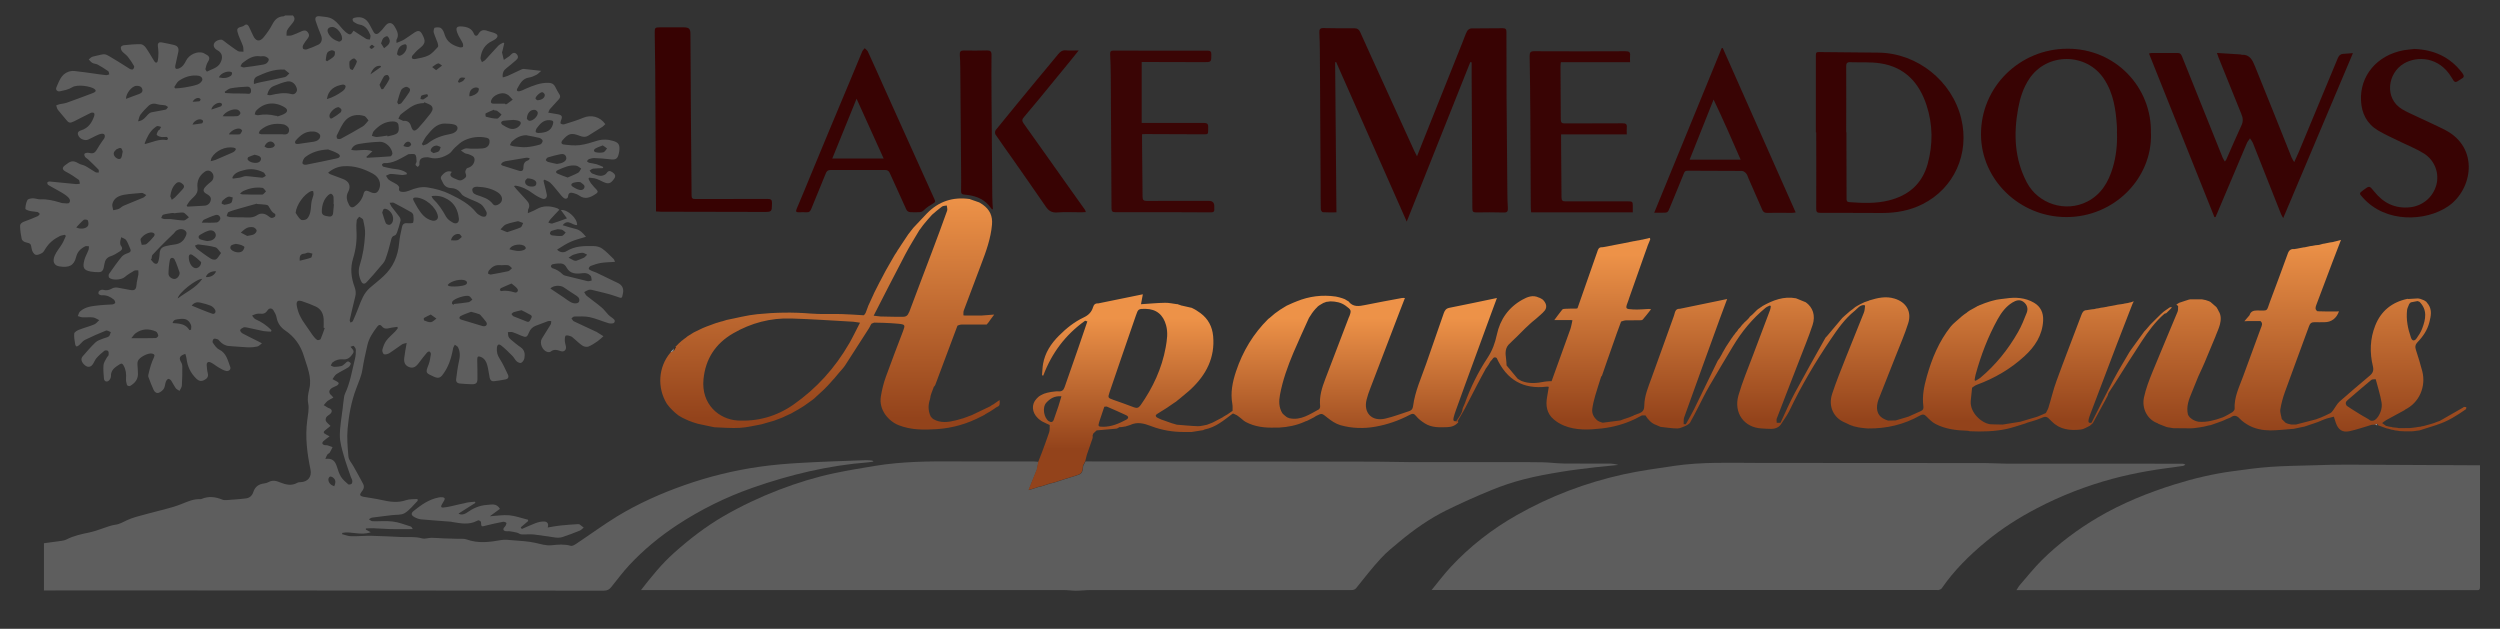
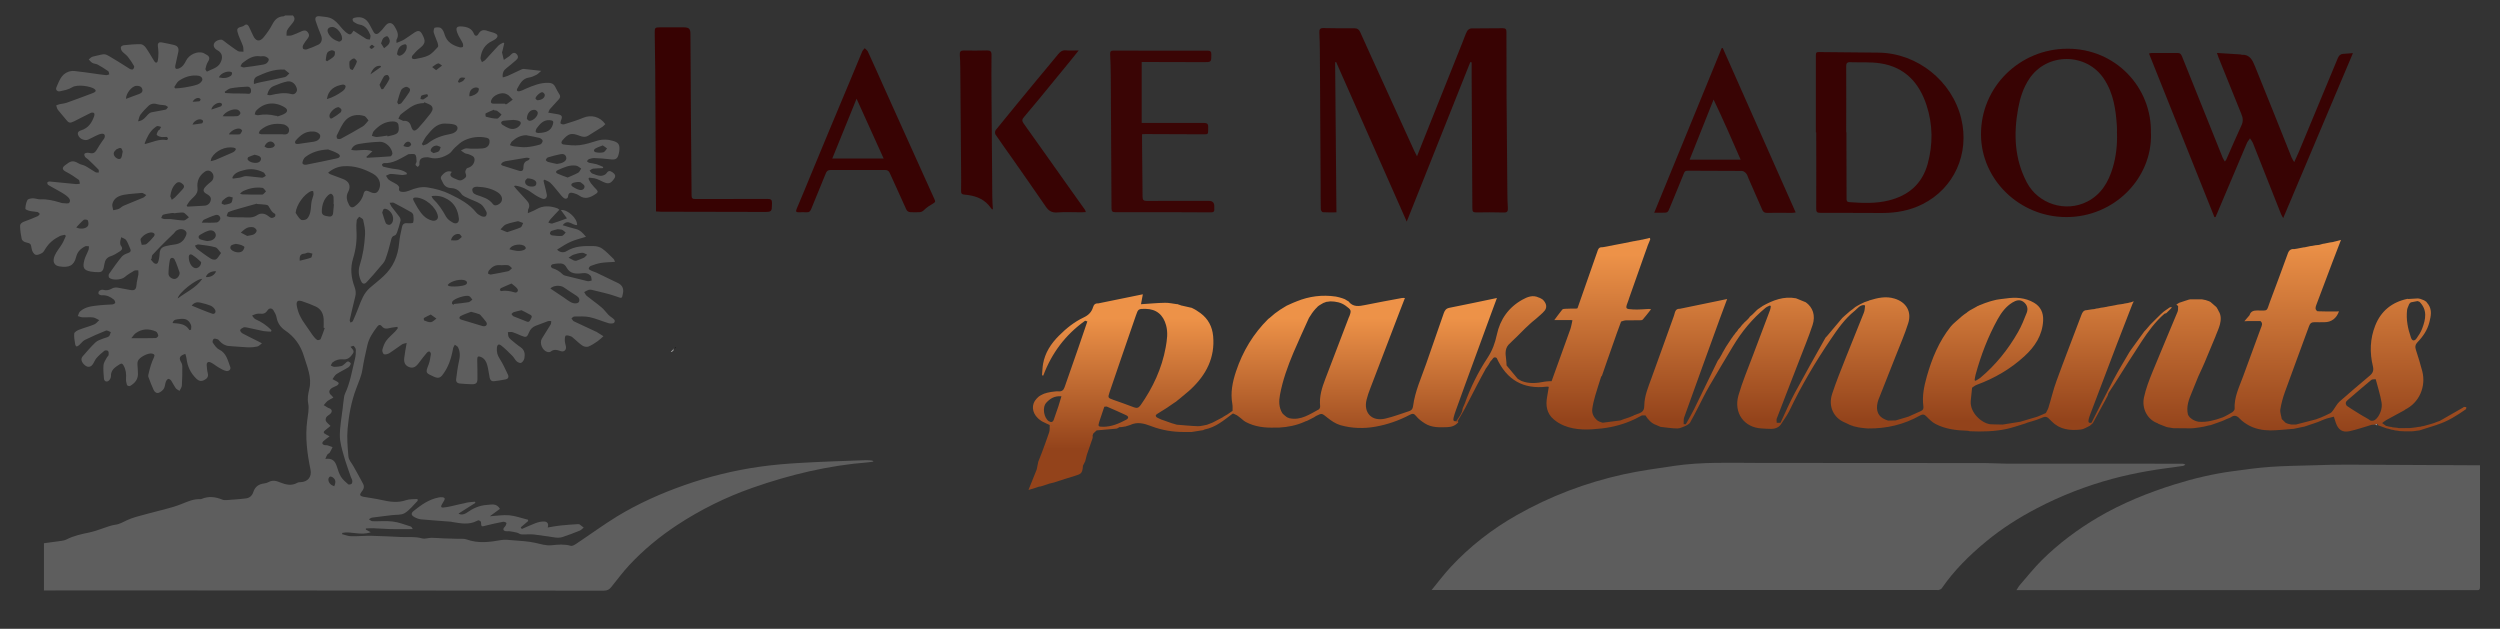
<svg xmlns="http://www.w3.org/2000/svg" xmlns:xlink="http://www.w3.org/1999/xlink" id="Layer_1" data-name="Layer 1" viewBox="0 0 350 88.03">
  <rect x="0" y="0" width="350" height="88.03" fill="#333333" stroke="none" />
  <defs>
    <style>
      .cls-1 {
        fill: url(#linear-gradient);
      }

      .cls-2 {
        fill: #ab6d3e;
      }

      .cls-3 {
        fill: #370202;
      }

      .cls-4 {
        fill: #380303;
      }

      .cls-5 {
        fill: #390404;
      }

      .cls-6 {
        fill: #3a0505;
      }

      .cls-7 {
        fill: #5d5d5d;
      }

      .cls-8 {
        fill: #5e5e5e;
      }

      .cls-9 {
        fill: url(#White_Black);
      }

      .cls-10 {
        fill: url(#linear-gradient-3);
      }

      .cls-11 {
        fill: url(#linear-gradient-4);
      }

      .cls-12 {
        fill: url(#linear-gradient-2);
      }

      .cls-13 {
        fill: url(#linear-gradient-5);
      }

      .cls-14 {
        fill: url(#White_Black-5);
      }

      .cls-15 {
        fill: url(#White_Black-4);
      }

      .cls-16 {
        fill: url(#White_Black-3);
      }

      .cls-17 {
        fill: url(#White_Black-2);
      }
    </style>
    <linearGradient id="linear-gradient" x1="115.71" y1="54.11" x2="115.71" y2="54.11" gradientUnits="userSpaceOnUse">
      <stop offset="0" stop-color="#fff" />
      <stop offset="0" stop-color="#b9561b" />
    </linearGradient>
    <linearGradient id="linear-gradient-2" x1="116.14" y1="27.83" x2="116.14" y2="60.18" gradientUnits="userSpaceOnUse">
      <stop offset="0" stop-color="#ed9248" />
      <stop offset=".95" stop-color="#93431b" />
    </linearGradient>
    <linearGradient id="White_Black" data-name="White, Black" x1="93.9" y1="48.93" x2="94.55" y2="48.93" gradientUnits="userSpaceOnUse">
      <stop offset="0" stop-color="#fff" />
      <stop offset="1" stop-color="#000" />
    </linearGradient>
    <linearGradient id="linear-gradient-3" x1="176.8" y1="41.25" x2="176.8" y2="68.62" gradientUnits="userSpaceOnUse">
      <stop offset=".12" stop-color="#ed9248" />
      <stop offset=".79" stop-color="#93431b" />
    </linearGradient>
    <linearGradient id="White_Black-2" data-name="White, Black" x1="275.52" y1="43.68" x2="275.52" y2="43.68" xlink:href="#White_Black" />
    <linearGradient id="White_Black-3" data-name="White, Black" x1="167.91" y1="43.76" x2="167.92" y2="43.76" xlink:href="#White_Black" />
    <linearGradient id="White_Black-4" data-name="White, Black" x1="242.9" y1="46.9" x2="242.9" y2="46.9" xlink:href="#White_Black" />
    <linearGradient id="linear-gradient-4" x1="254.06" y1="33.21" x2="254.06" y2="60.33" gradientUnits="userSpaceOnUse">
      <stop offset=".09" stop-color="#ed9248" />
      <stop offset=".95" stop-color="#93431b" />
    </linearGradient>
    <linearGradient id="linear-gradient-5" x1="322.71" y1="33.61" x2="322.71" y2="60.46" gradientUnits="userSpaceOnUse">
      <stop offset="0" stop-color="#ed9248" />
      <stop offset="1" stop-color="#93431b" />
    </linearGradient>
    <linearGradient id="White_Black-5" data-name="White, Black" x1="332.6" y1="59.49" x2="332.94" y2="59.49" xlink:href="#White_Black" />
  </defs>
  <g>
    <path class="cls-8" d="M40.99,2.15c.45,.45,.18,.82-.13,1.2-.24,.29-.5,.58-.67,.91-.1,.2-.06,.48-.08,.73,.25-.01,.51,.03,.74-.04,.47-.16,.93-.37,1.39-.58,.32-.14,.59-.17,.84,.13,.24,.3,.24,.58,0,.88-.23,.29-.46,.6-.64,.93-.08,.14-.09,.42,0,.52,.09,.1,.36,.13,.51,.08,.55-.19,1.1-.4,1.62-.66,.48-.24,.59-.79,.38-1.3-.27-.65-.53-1.32-.75-1.99-.17-.52,.07-.76,.61-.68,.46,.07,.94,.07,1.38,.22,.35,.12,.68,.38,.95,.64,.43,.41,.76,.94,1.22,1.32,.63,.52,.75,.46,1.14-.16,.59,.38,1.17,.78,1.77,1.14,.14,.09,.35,.07,.52,.09,.02-.21,.13-.45,.06-.62-.3-.69-.65-1.33-1.52-1.47-.28-.04-.55-.21-.79-.36-.11-.07-.19-.25-.18-.39,0-.08,.18-.19,.3-.21,.96-.23,1.64,.1,2.1,1,.16,.32,.35,.63,.52,.96,.19,.37,.48,.41,.76,.17,.31-.27,.59-.58,.83-.91,.48-.65,1.01-.64,1.41,.07,.32,.56,.63,1.13,.23,1.79-.04,.07,0,.2,0,.45,.4-.17,.75-.28,1.06-.47,.5-.31,.97-.67,1.46-.99,.53-.34,.81-.27,1.09,.27,.53,1,.43,1.32-.5,2.05-.33,.26-.61,.6-.89,.92-.07,.08-.1,.32-.05,.37,.09,.09,.28,.13,.41,.11,.64-.14,1.32-.22,1.89-.51,.51-.26,.92-.75,1.32-1.18,.09-.1,.02-.4-.04-.59-.17-.49-.4-.96-.54-1.45-.06-.2,.04-.63,.14-.66,.28-.07,.69-.09,.89,.07,.25,.19,.4,.56,.49,.88,.33,1.08,1.16,1.54,2.15,1.8,.13,.03,.39-.02,.42-.08,.05-.16,.03-.37-.04-.52-.24-.49-.58-.95-.76-1.46-.26-.74-.05-.93,.71-.86,.73,.07,1.33,.27,1.64,1.04,.13,.33,.43,.36,.62,0,.31-.57,.75-.63,1.31-.41,.34,.13,.71,.18,1.03,.33,.41,.19,.43,.47,.09,.76-.16,.13-.34,.23-.53,.32-1,.48-1.48,1.31-1.61,2.36-.02,.19,.13,.39,.2,.59,.16-.1,.35-.18,.48-.32,.61-.65,1.19-1.33,1.81-1.98,.18-.19,.46-.29,.7-.44,.04,.04,.09,.07,.13,.11-.08,.36-.16,.71-.25,1.07-.02,.07-.07,.14-.06,.2,.07,.35,.16,.7,.25,1.05,.27-.18,.54-.36,.81-.55,.07-.05,.11-.13,.18-.19,.25-.24,.52-.38,.81-.07,.28,.31,.22,.59-.09,.85-.45,.38-.89,.77-1.36,1.13-.39,.3-.57,.67-.5,1.28,.26-.08,.49-.13,.71-.22,.61-.28,1.22-.57,1.83-.86,.12-.06,.27-.12,.4-.11,.76,.07,1.52,.17,2.45,.27-.29,.24-.44,.43-.63,.53-.34,.17-.69,.35-1.06,.4-.92,.13-1.26,.83-1.64,1.51-.19,.34,0,.48,.31,.41,.3-.07,.57-.22,.86-.35,1.04-.44,2.07-.88,3.24-.82,.42,.02,.68,.17,.87,.54,.18,.37,.38,.73,.6,1.08,.19,.3,.07,.52-.14,.74-.4,.43-.8,.86-1.19,1.31-.1,.12-.14,.29-.24,.5,.51,.08,.93,.15,1.35,.23,.58,.11,.67,.32,.44,.85-.06,.14-.11,.4-.05,.45,.13,.09,.36,.15,.51,.1,.89-.28,1.79-.55,2.65-.91,1.12-.47,2.35-.16,3.09,.89-.13,.12-.25,.27-.4,.37-.65,.42-1.32,.82-1.98,1.24-.39,.24-.77,.19-1.19,.03-1.18-.46-1.58-.35-2.4,.59-.26,.29-.22,.57,.13,.62,.74,.09,1.51,.18,2.25,.09,.83-.1,1.65-.37,2.46-.62,.78-.23,1.54-.19,2.3,.05,.64,.21,.84,.48,.81,1.14,0,.21-.05,.41-.09,.61-.16,.75-.45,.91-1.23,.8-.72-.09-1.45-.14-2.17-.17-.25-.01-.52,.06-.76,.14-.12,.04-.21,.19-.31,.3,.1,.07,.2,.19,.32,.22,.35,.08,.72,.11,1.06,.21,.31,.09,.61,.25,.91,.38-.02,.05-.03,.11-.05,.16-.45,.02-.91,.02-1.36,.07-.18,.02-.34,.17-.5,.27,.13,.15,.23,.36,.39,.42,.38,.15,.78,.31,1.18,.32,.27,0,.66-.15,.8-.37,.29-.44,.55-.32,.86-.11,.34,.24,.49,.51,.19,.91-.47,.65-.78,.76-1.49,.43-.35-.16-.68-.35-1.04-.46-.3-.1-.63-.1-.94-.15-.04,.05-.07,.1-.11,.15,.11,.21,.2,.45,.34,.63,.25,.33,.54,.63,.82,.93,.21,.23,.14,.39-.09,.54-.75,.5-1.5,.89-2.38,.25-.22-.16-.5-.25-.76-.33-.38-.1-.72-.13-.78,.44-.04,.37-.39,.45-.7,.16-.3-.28-.54-.63-.81-.94-.33-.38-.63-.79-.99-1.12-.22-.2-.54-.29-.82-.43-.04,.04-.08,.08-.12,.13,.03,.14,.05,.28,.09,.42,.12,.51,.28,1.02,.37,1.54,.08,.43-.23,.73-.64,.57-.46-.18-.91-.43-1.3-.72-.73-.55-1.52-.95-2.42-1.1-.05,0-.1,.02-.24,.05,.13,.17,.23,.32,.35,.45,.46,.51,.93,1.02,1.4,1.53,.34,.37,.54,.75,.26,1.26-.06,.11-.03,.26-.07,.57,.46-.21,.84-.34,1.18-.54,.96-.57,1.95-.5,2.95-.15,.06,.02,.11,.08,.29,.2-.44,.47-.86,.9-1.26,1.35-.12,.13-.2,.3-.29,.45,.19,.05,.4,.18,.56,.13,.69-.21,1.35-.47,2.05-.72-.27-.37-.53-.73-.85-1.17,.98-.1,2.33,1.22,2.27,2.1-.64,.11-1.27-.95-2.02,.03,.62,.18,1.19,.38,1.78,.51,.66,.14,1.06,.59,1.48,1.11-.75,.24-1.48,.4-2.15,.7-.66,.29-1.27,.72-1.89,1.09,.3,.35,.85,.52,1.34,.21,1.18-.73,2.48-.73,3.77-.7,.41,0,.88,.12,1.2,.35,.59,.42,1.09,.96,1.61,1.46,.08,.08,.11,.23,.18,.4-.71,.05-1.35,.05-1.97,.15-.49,.08-.96,.25-1.43,.42-.13,.05-.27,.25-.27,.38,0,.1,.22,.21,.35,.28,.23,.11,.49,.17,.72,.28,1.01,.48,2.02,.97,3.03,1.46,.57,.27,.82,.76,.7,1.38-.16,.86-.13,.77-.97,.48-1.1-.39-2.26-.62-3.39-.91-.15-.04-.32-.04-.46,0-.22,.07-.41,.2-.62,.31,.12,.18,.2,.4,.36,.53,.68,.55,1.41,1.05,2.08,1.62,.35,.29,.62,.69,.94,1.02,.14,.15,.31,.26,.47,.38,.25,.19,.6,.39,.35,.73-.1,.14-.53,.15-.76,.08-.9-.26-1.76-.65-2.66-.85-.69-.15-1.43-.09-2.15-.09-.14,0-.27,.16-.41,.25,.11,.14,.19,.35,.33,.42,1.02,.49,2.05,.96,3.08,1.44,.02,0,.04,0,.05,.01,.34,.21,.68,.43,1.02,.64-.26,.23-.51,.48-.79,.68-.41,.28-.83,.57-1.29,.76-.23,.09-.6,.04-.81-.09-.42-.26-.77-.63-1.16-.95-.16-.13-.31-.3-.49-.38-.23-.09-.51-.18-.73-.11-.1,.03-.15,.41-.14,.63,0,.27,.07,.55,.14,.82,.14,.52-.22,.91-.74,.72-.5-.18-.93-.29-1.39,.08-.11,.09-.34,.08-.49,.03-.69-.22-1.09-1.25-.73-1.85,.4-.67,.83-1.31,1.23-1.98,.08-.13,.06-.32,.08-.48-.16,0-.33-.03-.48,.02-.57,.2-1.13,.42-1.7,.64-.46,.18-.76,.5-.95,.97-.26,.65-.4,.69-1.06,.42-.4-.17-.79-.36-1.2-.49-.21-.07-.46-.01-.68-.01,.03,.21,.02,.44,.09,.63,.06,.16,.21,.31,.35,.43,.44,.36,.87,.74,1.34,1.05,.59,.4,.64,.96,.53,1.56-.05,.24-.24,.52-.45,.63-.14,.07-.47-.07-.62-.21-.24-.22-.38-.54-.61-.77-.5-.5-1-1.01-1.55-1.44-.37-.29-.58-.13-.62,.34-.04,.55,.07,1.02,.4,1.51,.45,.69,.78,1.46,1.14,2.2,.17,.35,.05,.62-.35,.69-.53,.1-1.06,.19-1.59,.25-.35,.04-.55-.18-.61-.5-.12-.58-.18-1.16-.33-1.73-.13-.49-.37-.94-.88-1.16-.4-.17-.54-.06-.53,.37,.02,.89,.04,1.79,.03,2.68,0,.6-.2,.77-.8,.76-.55,0-1.1-.06-1.66-.1-.39-.03-.57-.26-.52-.63,.11-.81,.2-1.62,.38-2.42,.17-.7,.21-1.37-.12-2.02-.08-.16-.3-.24-.45-.36-.08,.17-.2,.33-.24,.51-.25,1.39-.66,2.7-1.56,3.82-.24,.29-.54,.36-.88,.24-.08-.03-.16-.06-.24-.09-1.11-.53-1.25-.46-.75-1.7,.18-.46,.24-.97,.32-1.46,.02-.12-.09-.32-.2-.37-.07-.04-.28,.07-.36,.17-.4,.47-.78,.96-1.15,1.46-.42,.56-.81,.74-1.31,.56-.54-.2-.79-.59-.71-1.28,.07-.66,.21-1.32,.34-2.11-.27,.08-.5,.1-.66,.21-.59,.39-1.14,.83-1.74,1.21-.21,.13-.53,.22-.76,.17-.13-.03-.29-.43-.25-.61,.12-.45,.28-.92,.55-1.29,.35-.47,.82-.84,1.23-1.27,.15-.15,.27-.33,.4-.5-.03-.06-.05-.11-.08-.17-.37,.06-.76,.08-1.12,.18-.41,.11-.75,.1-1.03-.25-.25-.3-.47-.22-.67,.05-.59,.79-1.14,1.57-1.37,2.58-.26,1.14-.52,2.28-.7,3.44-.14,.91-.55,1.78-.87,2.65-.68,1.81-1.03,3.7-1.2,5.61-.11,1.3,0,2.62,.12,3.92,.04,.45,.44,.87,.68,1.3,.46,.83,.93,1.65,1.37,2.49,.22,.42,.07,.8-.23,1.14-.1,.12-.21,.32-.17,.44,.04,.11,.26,.2,.41,.23,.86,.16,1.74,.26,2.6,.46,1.14,.26,2.26,.42,3.41,.02,.5-.17,1.07-.12,1.59-.16,.03,.19,.05,.23,.03,.25-.59,.59-1.12,1.3-1.81,1.72-.48,.3-1.2,.21-1.82,.29-.91,.12-1.82,.21-2.73,.34-.16,.02-.32,.15-.47,.23,.16,.1,.32,.27,.48,.28,.95,.03,1.92-.08,2.86,.04,.84,.1,1.65,.43,2.47,.68,.14,.04,.25,.19,.32,.38-1.04,0-2.09,.02-3.13,0-.79-.02-1.58-.09-2.37-.12-.35-.01-.7,.02-1.05,.03,0,.05,0,.11-.01,.16,.19,.1,.38,.2,.69,.37-1.42,.51-2.72-.17-3.98,.09,0,.06-.02,.12-.03,.18,.42,.1,.83,.28,1.25,.29,.95,.02,1.9-.08,2.85-.06,1.4,.03,2.8,.11,4.2,.17,.96,.04,1.92-.09,2.88,.19,.4,.12,.89-.08,1.33-.08,.56,0,1.13,.06,1.69,.08,.67,.03,1.34,.04,2.01,.06,.41,.02,.86-.05,1.23,.09,1.6,.58,3.19,.38,4.8,.09,.51-.09,1.06-.03,1.59,.02,1.07,.09,2.15,.13,3.19,.36,.78,.17,1.53,.43,2.33,.34,.9-.1,1.78-.17,2.67,.08,.21,.06,.52-.13,.74-.27,1.91-1.27,3.76-2.63,5.71-3.83,2.99-1.82,6.18-3.24,9.48-4.4,3.42-1.2,6.92-2.06,10.5-2.57,1.97-.28,3.96-.44,5.95-.55,2.97-.17,5.95-.26,8.93-.37,.28-.01,.55,.03,.83,.05,.08,0,.15,.03,.24,.15-.24,.03-.48,.08-.72,.1-5.58,.43-10.97,1.73-16.23,3.57-3.73,1.31-7.26,3.05-10.57,5.23-2.44,1.61-4.67,3.45-6.66,5.58-.9,.97-1.7,2.04-2.53,3.08-.28,.35-.57,.51-1.04,.51-23.84-.02-47.68-.03-71.52-.04-2.11,0-4.22,0-6.33,.01-.17,0-.34,0-.54,0v-6.61c.81-.11,1.63-.21,2.44-.33,.25-.04,.52-.09,.74-.21,1-.51,2.07-.74,3.15-.96,.94-.2,1.83-.58,2.75-.87,.3-.09,.6-.18,.91-.22,.6-.07,1.08-.38,1.61-.62,.84-.4,1.78-.61,2.69-.86,1.66-.47,3.38-.79,4.97-1.42,.88-.35,1.69-.73,2.65-.68,.05,0,.11,0,.15-.03,.99-.42,1.96-.3,2.93,.1,.17,.07,.38,.07,.57,.06,.91-.07,1.83-.12,2.74-.24,.5-.06,.86-.4,1.01-.88,.24-.75,.75-1.12,1.52-1.21,.22-.02,.45-.1,.64-.2,.57-.31,1.08-.16,1.63,.07,.76,.3,1.55,.5,2.35,.05,.14-.08,.33-.1,.5-.1,1.01-.04,1.57-.77,1.37-1.74-.47-2.28-.77-4.56-.46-6.89,.1-.79,.28-1.61,.14-2.37-.15-.76,0-1.39,.16-2.1,.37-1.59-.32-3.05-.76-4.52-.44-1.49-1.3-2.72-2.63-3.62-.62-.42-1.06-1.02-1.2-1.81-.06-.35-.24-.69-.43-.99-.24-.37-.61-.36-.85,0-.26,.41-.6,.52-1.06,.45-.16-.02-.34,0-.51,.04-.2,.05-.39,.15-.59,.23,.16,.18,.29,.43,.5,.52,.85,.37,1.58,.88,2.22,1.52-.02,.07-.03,.14-.05,.21-.35-.03-.71-.02-1.06-.08-.81-.16-1.62-.35-2.42-.52-.12-.02-.26-.04-.36,0-.19,.09-.42,.21-.49,.37-.04,.09,.15,.38,.3,.46,.68,.37,1.38,.7,2.07,1.05,.18,.09,.36,.18,.68,.35-.27,.2-.44,.41-.65,.45-.4,.09-.82,.13-1.23,.12-.92-.04-1.83-.13-2.74-.19-.53-.04-.95-.3-1.3-.68-.08-.09-.16-.21-.26-.25-.18-.06-.44-.15-.57-.07-.12,.07-.21,.42-.14,.52,.25,.36,.51,.78,.88,.96,1.05,.51,1.22,1.54,1.57,2.45,.14,.37-.23,.62-.54,.57-.38-.07-.74-.3-1.09-.5-.37-.21-.7-.51-1.08-.69-.41-.19-.63,0-.58,.46,.04,.34,.05,.69,.14,1.02,.14,.52-.11,.79-.52,.99-.41,.21-.75,.11-1.08-.21-.8-.78-1.25-1.72-1.37-2.83-.02-.22-.11-.42-.17-.64-.82,.27-.95,.58-.55,1.24,.09,.15,.13,.34,.13,.52,0,.89,0,1.78-.06,2.67-.02,.26-.21,.5-.33,.75-.18-.12-.41-.21-.53-.38-.24-.33-.41-.72-.64-1.06-.08-.12-.32-.27-.41-.24-.15,.06-.28,.25-.34,.42-.11,.3-.11,.67-.27,.94-.14,.24-.41,.45-.67,.57-.33,.15-.62-.07-.76-.37-.28-.6-.51-1.22-.74-1.84-.05-.14,0-.33,.04-.49,.09-.38,.19-.77,.31-1.15,.12-.37,.26-.74,.43-1.09,.15-.31,.05-.46-.25-.53-.56-.13-1.8,.51-2,1.04-.05,.14-.07,.3-.06,.45,.02,.46,.07,.91,.07,1.37,0,.8-.47,1.31-1.11,1.68-.09,.05-.39-.04-.42-.13-.09-.28-.16-.6-.14-.89,.05-.65-.01-1.26-.34-1.85-.14-.26-.29-.34-.53-.18-.63,.4-1.28,.78-1.24,1.69,0,.2-.14,.47-.3,.61-.29,.25-.65,.1-.68-.28-.05-.63-.12-1.28-.06-1.91,.03-.35,.28-.69,.45-1.02,.07-.14,.23-.24,.26-.38,.03-.18,.03-.43-.07-.56-.08-.1-.4-.12-.51-.04-.4,.31-.79,.66-1.12,1.04-.23,.27-.34,.64-.56,.92-.29,.37-.69,.38-1.05,.08-.49-.41-.63-.89-.33-1.24,.59-.68,1.17-1.36,1.82-1.98,.27-.26,.69-.36,1.05-.52,.27-.11,.59-.15,.81-.31,.15-.11,.18-.39,.27-.6-.23-.08-.5-.27-.67-.21-1,.4-1.99,.83-2.96,1.31-.31,.15-.52,.48-.79,.72-.11,.09-.25,.18-.39,.19-.05,0-.17-.2-.18-.32-.07-.49-.18-1-.13-1.48,.02-.2,.4-.43,.66-.53,.7-.28,1.44-.46,2.14-.75,.27-.11,.47-.4,.7-.6-.29-.13-.56-.34-.86-.38-.47-.06-.96,.01-1.44-.01-.24-.01-.47-.12-.7-.18,.1-.22,.15-.49,.31-.64,.79-.73,1.82-.76,2.81-.88,.57-.07,1.14-.06,1.71-.11,.15-.01,.4-.14,.41-.23,.01-.15-.09-.37-.22-.47-.47-.37-.98-.63-1.62-.58-.16,.01-.37-.07-.48-.18-.06-.07-.02-.35,.06-.42,.14-.11,.39-.22,.54-.17,.47,.14,.87,.05,1.29-.19,.2-.12,.5-.15,.73-.12,.63,.09,1.24,.26,1.87,.35,.6,.08,.77-.14,.81-.76,.03-.47,.19-.94,.26-1.41,.03-.19,0-.39-.01-.59-.2,.01-.43-.04-.58,.05-.47,.27-.94,.56-1.35,.91-.44,.37-1.71,.47-2.14,.07-.1-.09-.11-.41-.03-.53,.57-.82,1.15-1.64,1.78-2.41,.2-.24,.54-.4,.85-.5,.35-.12,.5-.27,.33-.64-.19-.4-.32-.84-.57-1.2-.13-.19-.45-.26-.68-.39-.05,.24-.14,.48-.15,.72-.01,.16,.02,.37,.12,.49,.31,.38,.09,.61-.2,.79-.39,.25-.79,.51-1.23,.65-.56,.18-.8,.54-.89,1.08-.03,.2-.08,.41-.12,.61-.08,.35-.3,.55-.65,.55-.39,0-.8-.02-1.18-.09-.99-.19-1.11-.57-.88-1.54,.12-.51,.41-.98,.6-1.48,.06-.16,.04-.34,.06-.51-.17,0-.38-.07-.52,0-.62,.31-1.09,.75-1.27,1.48-.31,1.28-1.05,1.52-2.31,1.34-.86-.12-1.02-.77-.68-1.54,.25-.58,.7-1.07,1.02-1.62,.21-.35,.36-.75,.53-1.12-.05-.05-.1-.1-.15-.15-.24,.06-.49,.08-.7,.18-.82,.4-1.51,.96-2,1.75-.14,.22-.27,.49-.47,.61-.28,.16-.68,.34-.93,.25-.25-.09-.48-.49-.53-.79-.14-.78-.11-.77-.88-.96-.21-.05-.48-.26-.52-.44-.13-.58-.21-1.18-.23-1.78-.02-.36,.25-.56,.6-.68,.63-.22,1.26-.48,1.87-.75,.12-.05,.2-.2,.3-.31-.11-.09-.21-.24-.34-.27-.35-.07-.72-.07-1.07-.15-.23-.05-.63-.21-.62-.3,.02-.41,.09-.85,.28-1.21,.09-.18,.49-.25,.76-.26,.37,0,.75,.17,1.11,.15,.92-.05,1.79,.17,2.65,.42,.12,.03,.23,.1,.35,.1,.34,0,.86,.13,.99-.04,.3-.39-.1-.76-.39-.99-.45-.35-.97-.61-1.47-.9-.35-.21-.73-.38-1.07-.6-.09-.06-.16-.24-.14-.34,.02-.07,.21-.16,.32-.15,1.24,.11,2.48,.24,3.71,.36,.17,.02,.35-.03,.53-.05-.05-.19-.04-.46-.16-.55-.56-.4-1.13-.79-1.74-1.1-.55-.28-.66-.56-.18-.93,.75-.58,1.07-.77,1.91-.26,.29,.18,.66,.2,.96,.37,.48,.26,.92,.59,1.4,.86,.12,.07,.31,.03,.46,.04-.01-.14,.03-.34-.05-.42-.47-.49-.97-.97-1.47-1.44-.12-.12-.3-.19-.4-.33-.08-.11-.14-.31-.09-.41,.05-.1,.25-.16,.39-.17,.17-.01,.34,.05,.51,.07,.4,.06,.63-.15,.82-.48,.24-.43,.53-.84,.8-1.25,.09-.14,.23-.27,.29-.43,.14-.39-.04-.63-.45-.56-.25,.04-.49,.16-.72,.26-.38,.17-.73,.39-1.11,.55-.44,.19-1.06-.04-1.31-.44-.26-.42-.18-.71,.33-.86,1-.31,1.49-1.06,1.81-1.97,.05-.14,.06-.39-.02-.45-.1-.08-.34-.08-.47-.01-.78,.37-1.53,.79-2.31,1.17-.63,.3-.75,.25-1.18-.29-.36-.45-.76-.88-1.11-1.34-.12-.16-.15-.4-.22-.6,.17-.06,.34-.13,.51-.17,.32-.07,.65-.09,.96-.2,1.14-.4,2.26-.83,3.39-1.25,.15-.05,.29-.11,.43-.17,.28-.14,.31-.32,.06-.51-.48-.36-2.38-.71-3.14-.22-.48,.31-1.11,.42-1.7,.55-.34,.07-.63-.2-.49-.54,.38-.85,.66-1.82,1.67-2.19,.26-.09,.57-.14,.85-.11,.93,.1,1.85,.23,2.77,.36,.56,.08,1.13,.17,1.69,.22,.14,.01,.28-.07,.43-.11-.05-.15-.05-.38-.15-.45-.47-.33-.97-.64-1.48-.92-.22-.12-.51-.11-.73-.23-.2-.11-.35-.32-.52-.49,.18-.13,.35-.34,.55-.39,2.14-.47,1.37-.59,3.44,.61,.59,.35,1.16,.74,1.75,1.1,.13,.08,.36,.13,.46,.06,.11-.08,.21-.35,.15-.45-.26-.45-.54-.89-.87-1.3-.22-.28-.55-.48-.79-.75-.13-.15-.21-.4-.19-.59,.01-.11,.26-.27,.42-.28,.79-.08,1.59-.16,2.38-.14,.24,0,.55,.27,.71,.5,.42,.6,.78,1.25,1.17,1.88,.17,.27,.41,.27,.48-.04,.09-.38,.1-.78,.1-1.17,0-.31-.05-.62-.08-.93-.04-.43,.19-.57,.57-.49,.56,.11,1.12,.22,1.67,.35,.58,.14,.75,.48,.6,1.09-.15,.62-.28,1.24-.41,1.86-.02,.12,0,.31,.09,.37,.08,.06,.26,.03,.38-.01,.54-.2,.83-.64,1.07-1.14,.41-.83,1.59-1.34,2.36-1.06,.14,.05,.27,.15,.41,.22,.48,.23,.6,.53,.28,1.02-.19,.29-.28,.66-.36,1.01-.02,.11,.21,.39,.21,.38,.65-.36,1.47-.48,1.87-1.21,.4-.73,.33-1.41-.44-1.81-.41-.22-.63-.64-.36-1.04,.16-.24,.59-.42,.9-.42,.26,0,.52,.3,.77,.47,.53,.38,1.04,.79,1.6,1.13,.2,.12,.52,.06,.78,.08-.02-.26,0-.53-.07-.77-.24-.68-.61-1.33-.78-2.03-.19-.76,.66-.57,.98-.88,.23-.21,.48-.12,.63,.18,.19,.4,.39,.81,.57,1.22,.37,.84,.93,.96,1.5,.26,.45-.56,.88-1.16,1.21-1.8,.35-.68,.8-1.11,1.59-1.13,.06,0,.13-.08,.19-.12,.35,0,.69,0,1.04,0Zm15.96,22.07c0,.06,0,.13-.01,.19-.22,.03-.44,.1-.66,.09-.52-.03-1.03-.14-1.55-.15-.23,0-.46,.16-.69,.25,.13,.2,.23,.45,.41,.58,.35,.25,.76,.41,1.12,.65,.15,.1,.35,.34,.32,.46-.14,.53,.22,.57,.54,.58,.28,0,.58-.07,.85-.18,.83-.34,1.67-.6,2.58-.45,1.1,.18,2.15,.45,3.16,.95,1.36,.67,2.68,1.35,3.65,2.56,.18,.22,.45,.39,.71,.51,.18,.08,.49,.12,.61,.02,.13-.11,.2-.45,.12-.6-.21-.4-.44-.85-.79-1.1-.52-.35-1.15-.53-1.73-.81-.35-.17-.78-.32-.98-.61-.35-.51-.79-.79-1.36-.82-.62-.03-1.04-.25-1.28-.84-.13-.31-.43-.56-.11-.93,.47-.54,.88-.71,1.4-.51-.42,.46-.12,.7,.28,.89,.19,.09,.38,.16,.58,.24,.4,.17,.7-.03,.99-.28,.27-.24,.12-.48,.04-.76-.04-.16,.07-.39,.17-.54,.06-.1,.24-.11,.37-.17,.46-.22,.74-.6,.75-1.1,0-.47-.43-.58-.78-.73-.17-.08-.38-.07-.55-.15-.21-.1-.38-.26-.58-.4,.22-.1,.42-.23,.65-.28,.21-.04,.45,.03,.67,.03,.59,0,1.18,.02,1.76-.04,.62-.06,.95-.46,.93-.99-.01-.25-.06-.41-.4-.49-1.1-.25-2.15-.09-3.13,.36-.5,.22-.91,.65-1.33,1.02-.3,.27-.5,.67-.83,.87-.83,.51-1.73,.8-2.72,.52-.19-.06-.42-.06-.62-.03-.64,.07-.84,.35-.78,1,0,.11-.15,.23-.24,.34-.11-.1-.3-.19-.31-.31-.02-.15,.15-.32,.14-.48-.02-.32,0-.74-.19-.93-.16-.16-.59-.07-.89-.07-.09,0-.19,.08-.28,.13-1,.54-1.96,1.19-3.18,1.12-.1,0-.27,.12-.3,.21-.02,.08,.11,.27,.2,.3,.57,.13,1.14,.28,1.72,.33,.58,.06,1.09,.21,1.54,.53Zm-7.89,24.32c.24,.34,.63,.53,.33,.98-.33,.5-.72,.85-1.35,.79-.55-.05-1.04,.08-1.46,.41-.13,.1-.18,.29-.27,.45,.16,.07,.32,.19,.49,.19,.33,0,.66-.04,.98-.11,.16-.04,.31-.18,.45-.29,.16-.12,.3-.33,.48-.36,.12-.02,.42,.23,.4,.3-.04,.19-.18,.42-.35,.53-.54,.34-1.13,.6-1.66,.95-.23,.16-.37,.46-.55,.7,.2,.1,.4,.2,.6,.32,.11,.06,.26,.16,.27,.25,0,.1-.11,.24-.21,.31-.21,.12-.45,.19-.66,.31-.57,.33-.59,.74-.09,1.14,.06,.05,.1,.13,.21,.26-.28,.16-.55,.27-.78,.44-.22,.17-.38,.4-.57,.61,.21,.13,.43,.26,.64,.39,.03,.02,.07,.02,.1,.03,.43,.15,.51,.46,.19,.79-.17,.17-.42,.27-.55,.46-.1,.14-.15,.43-.07,.56,.16,.26,.42,.45,.64,.68-.24,.2-.48,.4-.73,.59-.28,.22-.3,.41,.05,.57,.16,.08,.32,.17,.55,.3-.33,.25-.61,.43-.84,.65-.28,.26-.2,.5,.17,.58,.12,.02,.25,0,.36,.02,.25,.07,.49,.17,.73,.26-.13,.25-.24,.51-.39,.75-.08,.12-.26,.18-.35,.3-.1,.14-.15,.32-.27,.6,.99-.15,1.38,.33,1.61,1.06,.16,.49,.31,1.01,.58,1.44,.25,.4,.64,.73,1.01,1.05,.08,.07,.36,.02,.46-.06,.1-.08,.13-.3,.11-.45-.02-.16-.13-.32-.19-.48-.35-1.03-.73-2.05-1.02-3.09-.25-.9-.53-1.82-.53-2.74,0-1.3,.26-2.61,.41-3.91,.03-.29,.05-.59,.1-.87,.06-.37,.06-.77,.22-1.1,.73-1.55,.98-3.24,1.39-4.88,.1-.4,.13-.83,.12-1.24,0-.19-.16-.41-.3-.55-.05-.05-.28,.07-.48,.13Zm5.48-20.16c.12,.25,.17,.42,.27,.55,.36,.48,.76,.94,1.11,1.43,.11,.15,.19,.38,.15,.55-.13,.56-.31,1.11-.49,1.65-.05,.15-.18,.36-.31,.4-.4,.11-.46,.38-.54,.72-.23,.9-.46,1.8-.79,2.67-.15,.4-.5,.74-.79,1.08-.59,.7-1.18,1.4-1.81,2.06-.33,.35-.6,.28-.8-.16-.33-.7-.41-1.46-.18-2.18,.45-1.41,.67-2.86,.75-4.33,.04-.67-.12-1.37-.27-2.04-.04-.18-.36-.3-.55-.44-.12,.17-.32,.32-.35,.5-.06,.46-.07,.93-.04,1.4,.09,1.35-.07,2.66-.47,3.95-.42,1.35-.27,2.67,.2,3.95,.18,.49,.23,.91,.1,1.4-.27,1.08-.52,2.17-.77,3.26-.02,.11,.07,.24,.11,.36,.11-.06,.27-.1,.32-.19,.28-.61,.54-1.23,.78-1.86,.39-1.02,.75-2.06,1.61-2.81,.64-.55,1.31-1.07,1.93-1.65,1.34-1.25,2.01-2.81,2.17-4.62,.06-.77,.25-1.53,.41-2.28,.09-.43,.39-.56,.82-.5,.25,.03,.7,0,.73-.09,.1-.32,.07-.69,.03-1.03-.02-.15-.16-.34-.29-.41-.81-.46-1.63-.91-2.45-1.33-.12-.06-.3,0-.57,0Zm-8.61-4.19c.16,.11,.23,.17,.3,.2,.58,.22,1.16,.44,1.74,.65,.92,.33,1.21,1.02,.76,1.85-.33,.61-.17,1.21,.13,1.78,.2,.38,.46,.48,.84,.19,.61-.45,1.03-1.02,1.21-1.76,.11-.41,.34-.48,.7-.32,.11,.05,.22,.1,.33,.15,.58,.23,.91,.1,1.15-.48,.31-.75,0-1.64-.86-2.12-1.27-.7-2.64-1.16-4.12-1.06-.78,.05-1.5,.33-2.17,.91Zm-.47,21.73l-.15-.03c0-.41,.02-.83,0-1.24-.05-.78-.4-1.41-1.12-1.74-.61-.28-1.24-.52-1.88-.73-.63-.21-.86-.01-.76,.63,.16,.94,.56,1.77,1.13,2.54,.38,.51,.71,1.06,1.09,1.58,.18,.25,.39,.49,.63,.66,.1,.07,.44-.02,.49-.12,.22-.5,.38-1.02,.57-1.54Zm13.94-31.6s-.04,.07-.07,.11c-.15,.01-.31,.02-.46,.04-1.1,.14-1.88,.89-2.72,1.51-.18,.13-.26,.42-.38,.63,.22,.1,.44,.21,.66,.31,.04,.02,.1,.01,.15,0,.54-.02,.83,.28,.97,.76,.22,.7,.49,.79,1,.26,.55-.59,1.06-1.22,1.56-1.85,.28-.35,.64-.79,.34-1.21-.21-.29-.7-.39-1.06-.57ZM26.13,28.79s.07,.1,.11,.14c.77-.04,1.55-.09,2.32-.13,.53-.02,.85-.31,.95-.79,.09-.45-.26-.68-.6-.87-.44-.24-.54-.52-.22-.91,.26-.32,.59-.57,.91-.84,.32-.28,.39-.81,.13-1.16-.28-.38-.69-.46-1.09-.17-.77,.55-1.1,1.33-.99,2.25,.06,.53-.14,.89-.49,1.23-.21,.21-.43,.4-.62,.63-.16,.19-.27,.41-.41,.62Zm9.85-.21s-.01-.04-.02-.07c-.36,.1-.73,.2-1.09,.3-.46,.13-.91,.26-1.37,.39-.51,.15-1.03,.28-1.51,.49-.14,.06-.17,.37-.26,.56,.19,.05,.37,.15,.56,.15,.6,.03,1.21,.02,1.81,.03,.65,.02,1.29,.11,1.9-.31,.49-.33,1.05-.27,1.55,.12,.15,.12,.32,.26,.48,.27,.16,.01,.36-.09,.48-.2,.06-.06,.05-.34,0-.37-.5-.23-.67-.71-.94-1.12-.06-.09-.23-.15-.36-.16-.41-.05-.83-.07-1.24-.1Zm15.29-6.6c.09,.07,.11,.11,.14,.11,1.08-.06,2.17-.11,3.25-.2,.11,0,.3-.3,.28-.44-.12-.81-.94-1.62-1.75-1.6-.98,.03-1.96,.14-2.92,.3-.42,.07-.89,.26-1.1,.83,.97,.25,1.95-.23,2.97,.2-.32,.3-.58,.53-.86,.79Zm.32-5.12c-.24-.27-.37-.54-.56-.61-.94-.3-1.91-.15-2.57,.5-.59,.58-.9,1.45-1.31,2.21-.06,.11,0,.41,.08,.46,.13,.07,.38,.06,.52-.01,1.03-.56,2.06-1.12,3.06-1.73,.28-.17,.48-.49,.78-.82Zm8.82,10.59c.11,.22,.14,.33,.21,.39,.76,.72,1.33,1.58,1.83,2.5,.19,.35,.6,.63,.96,.83,.51,.27,.9-.02,.83-.6-.13-1.14-.59-2.11-1.62-2.69-.64-.37-1.35-.56-2.22-.42Zm-1.36-7.28c.07,.06,.13,.12,.2,.19,.21-.09,.46-.13,.63-.27,.96-.78,2.08-1.14,3.27-1.35,.21-.04,.43-.14,.6-.27,.47-.37,.39-.9-.18-1.04-.43-.11-.89-.13-1.33-.13-1.21,.02-1.84,.93-2.51,1.72-.28,.33-.45,.76-.68,1.15Zm-13.08,.75c-1.38,.07-2.34,.41-3.19,1.04-.15,.11-.27,.28-.34,.45-.07,.16-.14,.4-.06,.52,.07,.11,.34,.16,.49,.13,1.44-.28,2.87-.58,4.3-.89,.47-.1,.56-.41,.15-.66-.49-.3-1.07-.47-1.36-.58Zm-24.76,15.3s-.06,.07-.09,.11c.19,.2,.34,.5,.58,.58,.4,.13,.46-.26,.53-.54,.06-.25,.1-.51,.11-.76,.03-.71,.24-1.01,.93-1.17,.39-.09,.78-.16,1.17-.21,.65-.08,1.15-.37,1.45-.95,.17-.32,.41-.7,0-1.02-.37-.28-.79-.22-1.16,0-.16,.09-.26,.28-.39,.41-.36,.36-.74,.7-1.1,1.06-.64,.64-1.28,1.28-1.89,1.95-.11,.12-.09,.36-.13,.54Zm36.98-8.57c-.34,0-.44,.15-.28,.45,.19,.35,.37,.7,.58,1.04,.49,.78,1.03,1.5,2,1.74,.48,.12,.89-.17,.82-.61-.22-1.27-1.81-2.61-3.12-2.62Zm8.69-1.51c-.65-.01-.92,.27-.67,.78,.08,.16,.29,.28,.47,.35,.85,.3,1.73,.5,2.32,1.29,.24,.32,.6,.19,.89,0,.62-.43,.5-1.21-.28-1.68-.84-.5-1.77-.7-2.74-.73Zm-25.5,3.65c.24,.33,.43,.74,.75,.97,.17,.12,.66,.04,.84-.12,.24-.22,.39-.6,.47-.94,.11-.46,.09-.95,.17-1.42,.05-.33,.2-.64,.27-.97,.04-.17,0-.36-.03-.54,0-.02-.19-.05-.27-.02-1.02,.41-2.1,1.96-2.19,3.04Zm12.84-10.81s.02,.08,.03,.12c.39-.11,.81-.16,1.17-.33,.52-.25,.42-.8,.37-1.24-.04-.4-.38-.52-.77-.53-1.13-.01-1.96,.56-2.68,1.34-.16,.17-.19,.45-.28,.68,.24,.06,.49,.18,.72,.16,.48-.03,.95-.13,1.43-.2Zm19.48-.05c-.82,0-1.46,.36-2.03,.88-.14,.12-.19,.34-.28,.51,.19,.06,.37,.15,.57,.17,.58,.06,1.17,.15,1.75,.11,.64-.05,1.29-.19,1.91-.37,.16-.04,.36-.34,.35-.51,0-.15-.26-.36-.44-.41-.6-.16-1.21-.25-1.82-.37Zm-34.89-2.71s.02,.06,.04,.09c.36-.14,.76-.23,1.07-.44,.37-.24,.35-.57,0-.8-1.31-.85-2.9-.82-4.08,.45-.11,.12-.12,.33-.18,.5,.16,.04,.33,.13,.47,.11,.83-.15,1.65-.13,2.46,.08,.07,.02,.14,0,.21,.01Zm-19.09,10.8c-.79,.08-1.59,.11-2.36,.25-.75,.14-1.44,.46-1.63,1.3-.06,.26,.08,.57,.12,.86,.27-.06,.55-.09,.8-.2,.23-.1,.41-.32,.64-.42,.91-.39,1.84-.75,2.76-1.14,.17-.07,.29-.24,.43-.36-.17-.1-.33-.21-.51-.29-.07-.03-.17,0-.26,0Zm17.7-13.76c.12,.03,.19,.06,.25,.06,.07,0,.14,.02,.21,0,.98-.22,1.94-.42,2.96-.14,.43,.12,.8-.33,.73-.71-.12-.65-.68-1.18-1.32-1.07-.65,.11-1.28,.39-1.9,.63-.52,.2-.79,.64-.94,1.22Zm40.78,23.62c-.27,.03-.55,.04-.82,.11-.11,.03-.25,.16-.26,.26,0,.1,.12,.27,.22,.3,.56,.16,1.03,.45,1.45,.87,.14,.14,.4,.19,.62,.24,.95,.24,1.89,.48,2.84,.7,.18,.04,.39-.05,.59-.09-.05-.23-.03-.53-.17-.67-.27-.29-.62-.42-1.08-.36-.89,.12-1.78,.15-2.29-.82-.24-.45-.61-.58-1.09-.53ZM35.55,11.76c.32-.09,.58-.18,.85-.23,1.17-.25,2.34-.46,3.5-.74,.23-.06,.41-.34,.61-.51-.22-.18-.44-.36-.67-.54-.03-.03-.1,0-.15,0-1.33-.07-2.51,.42-3.68,.95-.42,.19-.52,.58-.46,1.09Zm4.04,7.05c.36,.03,.78,.04,.87-.46,.08-.44-.21-.7-.58-.88-.05-.02-.1-.04-.15-.05-1.22-.23-2.34-.01-3.3,.82-.11,.1-.13,.29-.2,.43,.14,.05,.28,.13,.41,.13,.96,.01,1.93,0,2.93,0Zm26.36,24.84c-.44,.17-.96,.34-1.43,.58-.26,.14-.29,.41,.06,.52,.99,.31,1.98,.61,2.98,.9,.27,.08,.58,0,.6-.32,0-.19-.21-.39-.35-.58-.1-.15-.23-.28-.35-.41-.11-.12-.21-.3-.35-.35-.33-.13-.68-.21-1.16-.34ZM24.39,12.2c.05,.06,.11,.12,.16,.18,.42-.04,.85-.05,1.27-.13,.63-.11,1.27-.22,1.86-.43,.28-.1,.65-.45,.65-.68,0-.42-.43-.56-.85-.57-.9-.04-1.71,.25-2.43,.74-.29,.2-.45,.59-.66,.89Zm52.67,28.2c.62,.42,1.25,.83,1.87,1.25,.34,.23,.67,.5,1.03,.68,.5,.25,1.04,.16,1.12-.14,.14-.5-.24-.7-.58-.92-.52-.34-1.04-.67-1.55-1.03-.53-.37-1.54-.28-1.9,.16Zm-46.11-4.97c-.3-.32-.5-.73-.79-.81-.77-.21-1.58-.3-2.37-.4-.16-.02-.33,.11-.5,.17,.1,.15,.16,.35,.29,.45,.63,.47,1.26,.95,1.93,1.37,.2,.13,.58,.2,.74,.09,.26-.16,.41-.5,.69-.87Zm15.81-6.83s-.04,0-.06,0c0-.35,.03-.7-.01-1.04-.02-.16-.17-.36-.31-.43-.09-.04-.31,.08-.43,.19-.66,.62-.89,1.44-.9,2.3,0,.58,.52,.6,.94,.68,.41,.08,.62-.11,.65-.52,.03-.39,.07-.79,.11-1.18ZM36.41,7.88c-.97-.15-1.73,.37-2.46,.94-.13,.1-.19,.3-.29,.46,.17,.06,.34,.18,.5,.16,.81-.1,1.61-.22,2.41-.35,.25-.04,.53-.08,.73-.22,.17-.12,.36-.4,.33-.57-.03-.17-.31-.33-.52-.4-.2-.07-.45-.01-.71-.01Zm7.4,10.53c-1.07-.06-1.79,.54-2.43,1.29-.07,.08-.1,.29-.04,.36,.06,.08,.25,.12,.37,.1,.73-.1,1.47-.21,2.2-.32,.57-.09,.94-.41,.92-.82-.01-.31-.53-.62-1.02-.61Zm30.34,3.86s-.02-.09-.03-.14c-.16-.02-.33-.07-.49-.04-.95,.15-1.91,.31-2.86,.48-.15,.03-.3,.09-.43,.18-.09,.06-.16,.17-.19,.27,0,.04,.13,.15,.22,.17,.75,.24,1.51,.48,2.26,.71,.43,.13,.66,0,.65-.49,0-.45,.16-.81,.64-.95,.08-.03,.14-.12,.21-.19Zm-41.62,2.56c.02,.06,.04,.12,.06,.18,.33-.05,.66-.08,.99-.14,.3-.06,.61-.23,.9-.21,.74,.04,1.47,.17,2.2,.22,.17,.01,.36-.17,.54-.26-.11-.17-.18-.41-.34-.49-.86-.43-1.78-.57-2.72-.31-.64,.17-1.31,.34-1.63,1.02Zm46.95,.02c.49-.22,1-.41,1.47-.67,.19-.11,.28-.38,.42-.58-.24-.14-.46-.38-.72-.41-.93-.14-1.75,.27-2.57,.63-.29,.13-.31,.36-.02,.49,.43,.2,.89,.35,1.42,.55Zm-60.16-7.86c.73-.1,1.02-.56,1.38-.94,.14-.15,.33-.29,.52-.33,.65-.14,1.32-.22,1.97-.37,.14-.03,.23-.24,.34-.36-.13-.08-.25-.21-.4-.24-.33-.07-.69-.04-1.01-.14-.51-.16-.97-.14-1.35,.23-.4,.38-.78,.78-1.11,1.22-.17,.22-.2,.55-.33,.93Zm-.93,30.36c1.22,0,2.31,.01,3.41-.02,.13,0,.38-.25,.36-.34-.04-.21-.16-.51-.33-.58-.97-.42-1.94-.41-2.82,.23-.24,.17-.4,.45-.62,.7ZM70.71,14.51s0,.05,0,.08c.09,0,.19,.02,.25-.03,.28-.19,.55-.41,.82-.61-.18-.2-.36-.4-.55-.58-.11-.1-.26-.17-.4-.23-.66-.29-1.8,.2-2.05,.87-.11,.29-.05,.49,.29,.5,.55,.01,1.1,0,1.64,0ZM25.15,38.17c-.21-.57-.4-1.21-.69-1.81-.18-.37-.61-.33-.68,.05-.12,.64-.19,1.29-.19,1.94,0,.4,.52,.75,.89,.7,.34-.04,.69-.46,.67-.88Zm-.81-8.31s0-.03,0-.04c-.09,0-.18-.01-.26,0-.42,.07-.85,.12-1.25,.24-.12,.04-.18,.3-.26,.46,.15,.05,.3,.14,.45,.15,.29,.02,.58-.02,.86,0,.62,.06,1.23,.19,1.85,.19,.24,0,.48-.28,.72-.44-.21-.2-.4-.42-.63-.59-.11-.08-.3-.09-.44-.08-.34,.02-.68,.07-1.02,.11Zm-4.1-9.77c.07,.05,.08,.07,.1,.07,.99-.25,1.93-.74,3-.55,.05,0,.2-.15,.18-.2-.02-.1-.12-.24-.2-.24-.25-.02-.52,.05-.76,0-.22-.04-.5-.13-.61-.29-.07-.11,.11-.39,.2-.59,.02-.05,.14-.06,.17-.11,.09-.13,.16-.27,.24-.41-.17-.04-.34-.13-.51-.12-.14,.01-.27,.13-.4,.23-.73,.57-1.07,1.37-1.41,2.2Zm48.5,18.34c.81-.15,1.62-.28,2.4-.46,.2-.05,.36-.28,.54-.43-.18-.14-.35-.38-.55-.41-.39-.06-.79,.02-1.19-.01-.64-.05-1.09,.27-1.47,.72-.1,.11-.15,.31-.13,.46,.01,.07,.25,.1,.39,.15Zm6.61-19.81c1.23-.03,1.78-.37,2.04-1.16,.16-.48,.05-.61-.47-.64-.85-.04-1.32,.52-1.76,1.11-.11,.15-.19,.38-.16,.55,.02,.09,.31,.13,.35,.14Zm-4.37,13.89c.64-.22,1.29-.4,1.9-.67,.18-.08,.25-.41,.36-.62-.22-.08-.43-.16-.65-.24-.05-.02-.11,0-.15,0-.55,.14-1.12,.23-1.63,.45-.29,.12-.5,.45-.74,.69,.29,.12,.58,.24,.92,.38ZM31.46,12.83c.02,.06,.03,.13,.05,.19,.33,.02,.67,.05,1,.06,.65,.01,1.3,0,1.96,.03,.29,.01,.62,.14,.67-.31,.05-.39-.16-.69-.54-.67-.77,.03-1.54,.1-2.29,.23-.3,.05-.57,.31-.85,.48Zm-1.97,9.74c.29-.08,.5-.11,.69-.19,.76-.32,1.51-.65,2.27-.98,.15-.07,.32-.15,.43-.27,.2-.22,.18-.39-.16-.46-1.16-.21-2.54,.42-3.11,1.44-.05,.1-.06,.22-.12,.46Zm48.51,.38c.25-.06,.53-.07,.75-.18,.32-.15,.63-.38,.51-.8-.11-.38-.47-.46-.81-.38-.59,.12-1.18,.27-1.75,.45-.12,.04-.25,.22-.28,.36-.01,.08,.18,.23,.31,.27,.41,.12,.84,.19,1.27,.29Zm-5,20.48c-.44,.11-.76,.17-1.07,.27-.12,.04-.22,.17-.33,.26,.09,.11,.17,.27,.28,.32,.62,.26,1.25,.5,1.87,.74,.31,.12,.42-.07,.54-.31,.12-.22,.28-.45-.01-.62-.44-.26-.91-.47-1.29-.67Zm-46.17-.65c1.01,.41,1.93,.81,2.89,1.14,.34,.11,.57-.23,.39-.55-.12-.22-.34-.45-.57-.55-.47-.2-.98-.33-1.48-.45-.41-.1-.82-.07-1.23,.41ZM46.51,3.78c-.53,0-.79,.34-.58,.81,.29,.66,.86,1.03,1.52,1.24,.1,.03,.37-.13,.41-.25,.21-.67-.65-1.8-1.35-1.81Zm-17.51,29.97c.23-.03,.39-.04,.54-.08,.48-.15,.76-.54,.65-.91-.11-.39-.52-.62-1-.46-.42,.14-.82,.34-1.19,.58-.31,.2-.24,.53,.12,.66,.31,.11,.63,.15,.88,.21Zm42.85-16.96c-.53,.04-.96,.06-1.39,.12-.11,.02-.27,.13-.3,.23-.02,.09,.08,.26,.17,.32,.29,.19,.59,.37,.9,.49,.58,.24,1.18,.06,1.54-.4,.24-.3,.16-.53-.17-.64-.27-.09-.57-.1-.76-.13Zm-26.09-2.91c.84-.25,1.53-.63,2.16-1.09,.14-.1,.28-.22,.36-.37,.07-.12,.14-.32,.08-.42-.05-.1-.27-.18-.39-.16-1.06,.19-2,.66-2.21,2.05Zm-12.16,13.22c.16,.06,.21,.11,.28,.11,.94,.02,1.89,.06,2.83,.03,.18,0,.35-.29,.53-.45-.16-.17-.31-.46-.49-.49-.95-.13-1.86,.05-2.72,.46-.14,.07-.25,.19-.43,.34Zm-9.76,.38c.05,.11,.13,.3,.21,.49,.16-.12,.33-.22,.47-.36,.33-.33,.64-.68,.96-1.02,.25-.26,.44-.52,.09-.83-.3-.27-.63-.38-.96-.05-.46,.45-.68,1.03-.77,1.77Zm29.67,2.28c.17,.51,.3,1.01,.5,1.48,.06,.14,.35,.26,.51,.24,.16-.02,.35-.21,.42-.37,.25-.59,.01-1.29-.58-1.71-.16-.12-.43-.21-.6-.16-.12,.04-.17,.33-.25,.52Zm2.09-15.46c.07,.12,.16,.32,.2,.31,.15-.03,.34-.1,.43-.21,.37-.47,.72-.96,1.05-1.46,.09-.14,.17-.41,.1-.5-.12-.15-.39-.32-.55-.28-.25,.06-.57,.24-.67,.45-.24,.53-.37,1.1-.55,1.7Zm-37.95-.46c.6-.22,1.16-.45,1.72-.64,.34-.12,.65-.28,.56-.68-.09-.42-.48-.53-.86-.5-.61,.03-1.46,1.08-1.43,1.82Zm8.78,22.18c0,.62,.28,1.21,.67,1.43,.36,.21,.66,.05,.88-.2,.12-.14,.23-.5,.15-.58-.36-.36-.76-.69-1.19-.97-.32-.21-.52-.02-.51,.32Zm-5.25-3.49c-.58,.06-1.11,.38-1.46,.86-.13,.18,.07,.58,.12,.89,.23-.04,.52,0,.68-.13,.37-.3,.7-.65,1-1.02,.25-.31,.12-.55-.34-.59ZM69.2,15.45s-.03-.06-.05-.09c-.39,.17-.78,.31-1.15,.51-.07,.04-.03,.46,.02,.47,.51,.13,1.04,.27,1.56,.27,.22,0,.43-.37,.64-.57-.2-.18-.4-.37-.62-.52-.1-.07-.27-.05-.4-.07Zm-5.65,27.21s0-.07,0-.1c.68-.08,1.36-.14,2.04-.25,.19-.03,.36-.23,.54-.36-.15-.17-.26-.4-.44-.49-.45-.21-2.1,.33-2.36,.75-.05,.09-.07,.23-.03,.33,.02,.07,.17,.09,.26,.13Zm-28.93-9.63c.41-.09,.71-.1,.94-.23,.18-.1,.39-.36,.37-.53-.02-.17-.28-.41-.46-.45-.29-.06-.64-.03-.9,.09-.32,.14-.57,.42-.86,.65,.33,.17,.67,.35,.91,.48Zm-6.36-1.86c.79,0,1.46,.04,2.11-.03,.19-.02,.48-.35,.48-.54,0-.33-.31-.6-.65-.5-.57,.16-1.12,.42-1.66,.66-.11,.05-.17,.23-.29,.4Zm-3.38,10.62c1.19-.91,2.56-1.47,3.44-2.75-.81-.03-3.35,1.98-3.44,2.75Zm55.76-5.27c.31-.12,.7-.24,1.07-.42,.19-.09,.33-.29,.49-.44-.23-.1-.47-.29-.7-.27-.41,.02-.82,.14-1.21,.27-.25,.09-.46,.28-.69,.42,.25,.13,.49,.27,.74,.39,.06,.03,.13,.02,.3,.05Zm-9.02,3.17c-.56,.24-1.03,.43-1.49,.65-.08,.04-.11,.19-.16,.29,.09,.04,.18,.14,.26,.12,.63-.12,1.22,.01,1.83,.19,.32,.1,.57-.23,.38-.5-.2-.29-.52-.48-.83-.75Zm-45.1,6.53c.08-.02,.15-.04,.23-.06,0-.22,.07-.47-.01-.66-.31-.74-.78-.96-1.64-.83-.36,.06-.8,0-.94,.56,.92,.07,1.83,.08,2.36,.99Zm36.16-6.33s.05,.1,.09,.12c.34,.21,2.18,.08,2.48-.19,.19-.17,.2-.36-.04-.51-.57-.35-2.1,0-2.53,.58ZM31.18,16.28c.72,0,1.39,.03,2.05-.02,.16-.01,.42-.26,.43-.41,.01-.16-.2-.41-.37-.48-.59-.24-1.77,.26-2.11,.9Zm1.83,17.86c-.17,.05-.43,.09-.64,.22-.09,.05-.16,.32-.11,.42,.22,.48,1.21,.73,1.64,.4,.17-.13,.29-.38,.32-.59,.01-.07-.29-.23-.46-.29-.21-.08-.43-.1-.74-.16Zm40.75-17.5c.07,.06,.19,.25,.34,.27,.49,.06,1.22-.62,1.19-1.13,0-.15-.24-.38-.39-.4-.63-.07-1.12,.44-1.14,1.26Zm-20.63-4.77c.11,.26,.17,.45,.27,.61,.02,.03,.23,.01,.27-.04,.3-.44,.61-.88,.84-1.36,.06-.13-.07-.45-.21-.56-.1-.07-.45,.02-.53,.15-.25,.38-.43,.8-.64,1.2Zm-5.71,3.13c-.56-.01-1.34,.81-1.3,1.26,.02,.25,.15,.43,.4,.28,.4-.23,.78-.49,1.14-.78,.1-.08,.18-.34,.13-.44-.08-.16-.29-.25-.37-.32Zm30.65,17.09c-.22,.06-.56,.12-.87,.24-.11,.04-.21,.24-.21,.37,0,.08,.17,.23,.28,.25,.46,.06,.93,.12,1.39,.08,.19-.02,.36-.3,.54-.47-.16-.13-.31-.29-.49-.38-.15-.07-.34-.05-.63-.09Zm-42.42-10.43c-.27,.1-.58,.19-.87,.33-.08,.04-.15,.24-.12,.32,.21,.47,1.32,.67,1.69,.32,.29-.27,.25-.62-.1-.79-.17-.08-.36-.11-.6-.18Zm45.18,3.82c-.16,.03-.39,.05-.59,.12-.27,.1-.35,.34-.1,.51,.31,.21,.65,.4,1.01,.48,.34,.08,.71-.11,.68-.5-.01-.2-.32-.4-.53-.56-.09-.07-.27-.03-.47-.05Zm-9.51,9.42c.65,.18,1.27,.34,1.91,.14,.26-.08,.54-.24,.26-.54-.38-.41-1.85-.36-2.17,.4ZM53.34,6.06c.14,.23,.29,.46,.43,.69,.21-.17,.44-.32,.61-.52,.11-.13,.21-.36,.19-.52-.04-.23-.16-.51-.33-.63-.1-.06-.43,.11-.57,.26-.15,.16-.2,.42-.32,.72Zm3.61,.6c.02-.46-.14-.55-.56-.38-.58,.24-.72,.76-.81,1.28-.01,.07,.24,.27,.35,.25,.47-.05,1-.68,1.01-1.16ZM17.17,21.18c-.06-.12-.1-.39-.24-.45-.14-.06-.38,.06-.55,.14-.11,.04-.19,.15-.27,.24-.26,.25-.24,.55-.04,.8,.13,.17,.36,.33,.56,.35,.36,.03,.41-.3,.46-.57,.02-.14,.05-.27,.09-.49Zm56.66,3.79c-.06,.07-.28,.22-.31,.39-.07,.42,.32,.74,.85,.76,.33,0,.69,0,.72-.46,.03-.36-.46-.66-1.26-.69ZM10.68,31.84c.6,.31,1.43,.17,1.65-.25,.1-.2,.05-.53-.04-.75-.04-.09-.46-.15-.57-.06-.37,.3-.68,.68-1.05,1.06ZM48.91,8.96c.02,.21,0,.45,.09,.65,.04,.1,.37,.2,.38,.19,.22-.37,.45-.75,.58-1.16,.04-.11-.26-.46-.39-.46-.21,0-.43,.2-.6,.37-.08,.07-.04,.26-.06,.41Zm-6.94,27.54c.54-.14,1.07-.24,1.57-.43,.12-.04,.14-.36,.2-.56-.21-.05-.42-.14-.64-.14-.15,0-.31,.13-.47,.14-.53,.03-.73,.27-.67,.99Zm18.34,7.53c-.38,.19-.68,.32-.96,.49-.05,.03-.01,.33,.04,.35,.31,.11,.65,.28,.95,.23,.27-.04,.51-.33,.76-.5-.25-.18-.5-.36-.8-.57ZM45.6,8.44c.06,.05,.12,.1,.19,.14,.33-.22,.69-.41,.96-.69,.14-.14,.16-.44,.13-.65-.01-.09-.32-.23-.46-.2-.23,.05-.52,.18-.61,.36-.15,.31-.15,.68-.21,1.03Zm-14.16,20.23c.32-.08,.68-.09,.92-.27,.17-.13,.16-.49,.23-.75-.21-.04-.45-.17-.63-.11-.28,.1-.53,.3-.76,.51-.11,.1-.18,.29-.17,.44,0,.07,.25,.11,.4,.18Zm52.96-8.32c-.4,.17-.75,.26-1.05,.45-.28,.17-.25,.45,.08,.52,.34,.07,.72,.08,1.05,0,.2-.06,.34-.35,.51-.54-.19-.13-.38-.27-.59-.42Zm-52.37-1.54c.59,0,1.06,.05,1.51,0,.14-.02,.27-.31,.36-.5,.02-.05-.14-.23-.24-.27-.41-.17-1.28,.17-1.63,.78Zm-1.37-7.97c.68,.15,1.14,.11,1.67-.23,.11-.07,.2-.4,.15-.45-.43-.38-1.65,.08-1.82,.67Zm30.03,10.6c.3-.1,.57-.12,.74-.26,.15-.13,.19-.39,.27-.59-.19-.07-.38-.2-.56-.21-.19,0-.42,.07-.57,.2-.15,.12-.3,.35-.28,.52,.01,.13,.27,.24,.41,.34Zm5.01-7.96c.45,0,1.11-.35,1.27-.69,.06-.13,.1-.36,.04-.42-.09-.1-.31-.14-.45-.12-.58,.09-.89,.55-.85,1.24Zm-2.56,20.16c.33,0,.65,.06,.92-.02,.23-.06,.4-.3,.6-.45-.12-.14-.22-.37-.36-.4-.56-.11-1.07,.33-1.16,.87Zm12.06-19.61c.63,.01,1.11-.35,1.07-.76-.01-.13-.19-.32-.33-.36-.25-.07-1.01,.62-.97,.88,.02,.11,.2,.2,.24,.24Zm-38.16,6.48c.33,.3,.73,.25,1.1,.15,.14-.04,.34-.22,.33-.33,0-.15-.15-.35-.29-.43-.39-.25-.93,.04-1.15,.61Zm9.75,47.56c.27-.58,.2-.96-.22-1.25-.11-.08-.33-.14-.41-.08-.11,.08-.2,.28-.19,.42,.04,.47,.35,.75,.82,.92ZM61.05,9.83c.31-.24,.57-.45,.84-.65-.19-.11-.42-.35-.57-.3-.3,.09-.55,.33-.82,.51,.15,.12,.3,.24,.56,.44Zm-34.09,7.62c.44-.06,.88-.1,1.31-.18,.08-.02,.17-.22,.16-.32,0-.08-.15-.19-.25-.22-.39-.12-1.03,.17-1.23,.72Zm2.63-2.11c.44-.15,.89-.28,1.33-.45,.09-.03,.16-.19,.17-.29,0-.06-.11-.16-.2-.19-.41-.13-1.21,.33-1.3,.93Zm.66,22.64c-.66-.06-1.33,.32-1.42,.81,.66,.05,1.23-.28,1.42-.81ZM53.35,9.36s-.06-.09-.08-.14c-.59-.07-1.08,.3-1.41,1.19,.57-.4,1.03-.73,1.5-1.05Zm3.14,11.09c.42,.14,.81,.26,1.07-.18,.04-.06-.1-.32-.22-.38-.31-.17-.67,.07-.86,.55Zm3.45-7c-.04-.09-.09-.18-.13-.27-.27,.06-.55,.08-.79,.2-.11,.06-.11,.32-.16,.48,.14,.02,.31,.1,.42,.05,.24-.12,.44-.3,.66-.46Zm4.17-2.02l.15,.16c.19-.08,.4-.14,.56-.26,.14-.1,.22-.28,.33-.43-.23-.01-.5-.1-.69,0-.17,.08-.24,.35-.36,.54Zm-37.14,2.82c.33-.02,.63-.03,.92-.07,.08-.01,.16-.13,.19-.21,.02-.05-.05-.16-.11-.19-.27-.19-.83,.05-1,.48Zm25.48-7.71c-.19-.14-.34-.3-.4-.27-.13,.06-.23,.21-.34,.32,.1,.09,.2,.27,.29,.26,.13-.01,.24-.16,.45-.31Z" />
-     <path class="cls-7" d="M151.96,64.6c6.27,0,12.54,.01,18.8,.01,7.29,0,14.59,0,21.88,.02,1.67,0,3.33,.07,5,.07,4.63,.01,9.25,0,13.88,0,1.48,0,2.97-.01,4.45,.02,.98,.02,1.96,.16,2.94,.17,2.09,.03,4.18,0,6.27,.01,.46,0,.92,.05,1.38,.19-1.05,.11-2.1,.2-3.15,.32-1.61,.2-3.21,.37-4.81,.64-1.76,.29-3.52,.6-5.25,1.05-1.54,.4-3.07,.9-4.54,1.51-2.16,.88-4.3,1.84-6.39,2.87-2.31,1.15-4.43,2.64-6.42,4.29-.93,.77-1.88,1.53-2.69,2.42-1.2,1.3-2.29,2.7-3.4,4.09-.21,.27-.42,.33-.73,.33-12.19,0-24.38,0-36.57,0-.66,0-1.31,.09-1.97,.09-.55,0-1.11-.09-1.66-.09-19.52,0-39.03,0-58.55,0h-.69c1.47-1.89,2.9-3.67,4.63-5.21,2.16-1.93,4.44-3.69,6.94-5.14,2.49-1.44,5.08-2.66,7.76-3.69,2.53-.97,5.12-1.77,7.77-2.33,1.86-.39,3.74-.7,5.62-1.01,3.8-.63,7.64-.66,11.48-.63,3.63,.02,7.26,0,10.89,.01,.19,0,.37,.04,.56,.05-.07,.36-.15,.72-.22,1.09h0c-.37,.92-.74,1.84-1.15,2.86,.25-.07,.39-.11,.53-.15,.1-.03,.21-.07,.31-.1l.63-.21c.07,0,.13-.01,.2-.02,.32-.1,.63-.2,.95-.3,.1-.04,.2-.08,.31-.11,.2-.05,.4-.08,.6-.14,1.03-.33,2.05-.68,3.09-.98,.75-.22,.9-.37,.99-1.17,0-.07,.01-.14,.02-.2,.11-.21,.21-.42,.32-.63Z" />
    <path class="cls-7" d="M200.42,82.61c.95-1.16,1.77-2.25,2.69-3.24,2.69-2.89,5.79-5.3,9.23-7.25,4.69-2.66,9.69-4.55,14.94-5.71,2.33-.51,4.7-.83,7.05-1.18,3.97-.59,7.98-.42,11.98-.42,10.54,0,21.08,0,31.62,.02,.97,0,1.94,.08,2.9,.08,8.22,0,16.44,.01,24.66,.01,.14,0,.27,.01,.46,.13-.1,.06-.19,.15-.29,.17-1.68,.25-3.37,.44-5.04,.74-1.63,.29-3.26,.64-4.87,1.07-3.67,.99-7.2,2.36-10.57,4.12-2.53,1.32-4.93,2.84-7.14,4.67-2.34,1.93-4.48,4.05-6.2,6.55-.08,.12-.26,.17-.41,.23-.07,.03-.17,0-.26,0-23.39,0-46.78,0-70.17,0h-.6Z" />
    <path class="cls-7" d="M347.2,65.13c0,5.13,0,10.19,0,15.26,0,.6-.01,1.2,0,1.8,0,.31-.09,.46-.42,.43-.07,0-.14,0-.21,0-21.27,0-42.53,0-63.8,0h-.47c.19-.28,.31-.53,.49-.73,1.02-1.17,1.98-2.39,3.08-3.48,2.35-2.32,4.98-4.29,7.83-5.97,3.41-2,7.04-3.47,10.8-4.64,2.64-.82,5.33-1.46,8.08-1.83,1.77-.24,3.53-.49,5.31-.61,2-.14,4-.16,6.01-.22,1.54-.04,3.08-.1,4.62-.09,6.11,.02,12.21,.06,18.32,.09,.1,0,.2,0,.36,0Z" />
    <path class="cls-8" d="M66.54,70.41c-.79,.5-1.58,1-2.35,1.49,.28,.19,.71,.19,1.19-.14,.85-.6,1.75-1.01,2.79-1.07,.63-.04,1.34-.28,1.82,.55-.45,.33-.91,.67-1.42,1.04,.96-.06,1.85-.22,2.72-.14,.89,.08,1.75,.41,2.63,.62,0,.06,.01,.13,.02,.19-.35,.29-.69,.58-1.04,.88,.05,.08,.1,.15,.15,.23,.63-.27,1.26-.57,1.9-.81,.38-.14,.79-.25,1.18-.24,.39,0,.75,.2,.55,.84,.65-.11,1.21-.22,1.78-.28,.8-.09,1.61-.13,2.42-.19,.08,0,.19,0,.25,.03,.2,.14,.39,.3,.59,.45-.19,.15-.35,.34-.56,.43-.81,.33-1.63,.64-2.47,.91-.29,.09-.64,.09-.95,.05-.99-.12-1.97-.31-2.96-.42-.59-.06-1.2,.01-1.79-.02-.21-.01-.4-.19-.61-.24-.35-.09-.71-.15-1.07-.2-.17-.02-.35,.03-.52,0-.28-.07-.43-.23-.21-.52,.06-.08,.16-.15,.2-.24,.06-.13,.16-.36,.11-.41-.1-.1-.31-.17-.45-.15-.81,.16-1.62,.32-2.41,.53-.64,.17-.66,.19-.69-.48,0-.09-.17-.21-.29-.25-.08-.03-.2,.03-.29,.08-1.12,.58-2.28,.34-3.43,.15-.07-.01-.13-.04-.2-.04-1.39-.11-2.78-.2-4.17-.33-.31-.03-.64-.15-.91-.3-.51-.28-.55-.55-.11-.9,1.05-.84,2.14-1.62,3.51-1.87,.17-.03,.35-.04,.52-.02,.26,.03,.37,.17,.23,.42-.12,.21-.24,.42-.36,.62-.16,.26-.07,.43,.21,.4,.4-.03,.81-.12,1.2-.21,.73-.16,1.46-.35,2.2-.5,.34-.07,.69-.07,1.04-.11l.07,.17Z" />
  </g>
  <g>
    <path class="cls-4" d="M196.94,31.02c-3.34-7.54-6.61-14.93-9.88-22.33-.05,0-.09,.02-.14,.03,.06,6.98,.12,13.96,.18,21.01-.68,0-1.3,.02-1.91-.02-.11,0-.28-.28-.28-.43-.03-1.14-.01-2.29-.02-3.43-.03-6.24-.07-12.48-.11-18.72,0-.87-.04-1.73-.07-2.6-.02-.43,.11-.61,.58-.6,1.44,.04,2.88,.03,4.32,.03,.42,0,.66,.17,.83,.56,.94,2.11,1.91,4.22,2.87,6.33,1.56,3.43,3.12,6.86,4.69,10.28,.1,.21,.21,.42,.38,.75,.33-.82,.61-1.53,.89-2.24,1.85-4.62,3.7-9.24,5.54-13.86,.19-.48,.35-.98,.59-1.43,.1-.18,.37-.36,.57-.37,1.48-.03,2.95,0,4.43-.03,.4,0,.5,.15,.5,.52,0,3.07,0,6.14,.02,9.21,.03,4.39,.07,8.77,.11,13.16,0,.76,.02,1.52,.07,2.28,.03,.45-.08,.65-.59,.63-1.28-.04-2.57-.03-3.85-.01-.42,0-.53-.14-.53-.54-.02-6.19-.06-12.38-.1-18.57,0-.63,0-1.27,0-1.9-.06-.01-.13-.02-.19-.03-2.95,7.4-5.9,14.8-8.9,22.33Z" />
    <path class="cls-4" d="M321.19,22.69c.25-.54,.43-.91,.59-1.29,1.84-4.42,3.68-8.83,5.51-13.25,.15-.36,.36-.58,.75-.61,.39-.03,.79-.06,1.37-.1-3.27,7.74-6.48,15.35-9.76,23.09-.15-.27-.25-.41-.31-.57-1.31-3.3-2.61-6.61-3.92-9.91-.1-.24-.28-.46-.42-.68-.14,.22-.33,.42-.43,.65-1.38,3.25-2.76,6.5-4.13,9.75-.09,.2-.17,.4-.26,.61-.05,0-.11,.02-.16,.02-3.05-7.62-6.1-15.25-9.16-22.9,.14-.04,.23-.08,.33-.08,1.23,0,2.47,.01,3.7,0,.38,0,.49,.23,.61,.52,1.88,4.71,3.78,9.42,5.67,14.12,.07,.18,.19,.34,.31,.55,.1-.14,.17-.2,.2-.27,.71-1.6,1.39-3.21,2.13-4.8,.26-.56,.21-1.04-.02-1.58-1.08-2.64-2.14-5.3-3.21-7.95-.06-.14-.1-.29-.21-.6,1.17,.07,2.24,.14,3.31,.21,.07,0,.13,.06,.2,.05,1.13-.06,1.49,.82,1.81,1.59,1.74,4.25,3.42,8.52,5.13,12.78,.07,.18,.19,.34,.37,.66Z" />
    <path class="cls-4" d="M254.22,18.56c0-3.53,0-7.07,0-10.6,0-.68,0-.68,.69-.67,2.71,.02,5.41,.04,8.12,.08,5.41,.08,10.26,3.97,11.54,9.22,1.2,4.92-.99,9.78-5.43,12-1.77,.89-3.67,1.23-5.64,1.23-2.88,0-5.76-.03-8.64-.02-.46,0-.6-.11-.59-.58,.02-3.56,0-7.11,0-10.67h-.05Zm4.25-.04s.02,0,.03,0c0,.61,0,1.21,0,1.82,0,2.46,.01,4.92,.02,7.38,0,.28-.04,.55,.39,.58,1.84,.13,3.67,.22,5.48-.23,2.79-.68,4.7-2.31,5.48-5.11,.76-2.76,.73-5.54-.16-8.25-1.03-3.14-3.05-5.32-6.44-5.84-1.39-.22-2.84-.11-4.26-.16-.43-.02-.55,.17-.54,.59,.02,3.07,0,6.14,0,9.2Z" />
    <path class="cls-4" d="M301.14,18.68c.17,6.3-5.16,11.71-11.84,11.71-6.54,0-11.91-5.2-11.96-11.51-.05-6.71,5.41-12.03,12.07-12.06,6.74-.04,11.88,5.39,11.72,11.87Zm-4.77-.05c0-.29,.02-.59,0-.88-.15-2.37-.46-4.68-1.83-6.73-2.46-3.68-7.98-3.68-10.44,.01-.85,1.27-1.29,2.68-1.56,4.15-.65,3.58-.52,7.06,1.22,10.37,1.59,3.01,5.43,4.23,8.46,2.67,1.97-1.01,2.97-2.75,3.57-4.76,.47-1.57,.64-3.19,.59-4.83Z" />
    <path class="cls-3" d="M91.84,29.61c0-.22,0-.37,0-.53-.04-6.43-.07-12.86-.11-19.29-.01-1.75-.04-3.5-.07-5.25,0-.64,.05-.71,.71-.71,1.13,0,2.26,0,3.38,0,.69,0,.91,.21,.91,.89,.02,3.92,.04,7.84,.07,11.76,.03,3.62,.07,7.25,.09,10.87,0,.43,.14,.52,.54,.51,3.37-.01,6.73,0,10.1-.01,.48,0,.63,.12,.62,.61-.03,1.2,0,1.21-1.2,1.21-4.77,0-9.54-.01-14.32-.03-.22,0-.44-.02-.73-.04Z" />
    <path class="cls-6" d="M159.84,8.67v8.54c.37,0,.68,0,.99,0,2.57,0,5.14,0,7.71,0,.44,0,.62,.12,.61,.59-.03,1.11,.13,1-1,1-2.59,0-5.17-.02-7.76-.03-.15,0-.3,.01-.5,.02,0,.45,0,.88,0,1.31,.02,2.48,.06,4.96,.07,7.44,0,.46,.15,.59,.6,.59,2.9-.02,5.8-.01,8.7-.01q.74,0,.74,.75c0,.12-.01,.24,0,.36,.05,.4-.13,.51-.51,.5-1.56-.02-3.12-.02-4.69-.02-2.86,0-5.73-.01-8.59,0-.44,0-.6-.08-.6-.56-.02-6.19-.06-12.37-.1-18.56,0-1-.04-2.01-.09-3.01-.02-.39,.12-.5,.51-.5,4.37,.02,8.75,.02,13.12,.01,.4,0,.54,.12,.54,.54-.01,1.07,0,1.07-1.07,1.07-2.69,0-5.38-.01-8.07-.02-.2,0-.41,0-.59,0Z" />
-     <path class="cls-5" d="M228.6,29.73h-14.24c-.02-.27-.05-.51-.05-.75-.02-4.22-.03-8.43-.06-12.65-.02-2.83-.05-5.65-.1-8.48,0-.51,.11-.69,.65-.68,4.25,.02,8.51,.02,12.76,0,.49,0,.71,.12,.65,.63-.03,.29,0,.58,0,.91h-9.69c-.02,.21-.05,.39-.05,.57,.01,2.48,.04,4.96,.04,7.44,0,.43,.14,.56,.57,.56,2.69-.02,5.38,0,8.07-.02,.44,0,.65,.09,.6,.57-.03,.32,0,.65,0,.99h-9.2c0,.25,0,.48,0,.72,.02,2.69,.05,5.38,.06,8.07,0,.46,.13,.58,.59,.58,2.9-.02,5.8,0,8.7,0,.65,0,.68,.03,.69,.66,0,.28,0,.55,0,.87Z" />
-     <path class="cls-4" d="M337.94,6.85c2.78,.09,5.08,1.12,6.78,3.37,.26,.34,.32,.62-.14,.82-.03,.01-.06,.04-.08,.06-.81,.54-.81,.54-1.29-.27-1.7-2.85-4.75-3.07-6.69-1.92-2.26,1.34-2.75,4.88-.21,6.39,.62,.37,1.3,.66,1.95,.97,1.36,.65,2.74,1.25,4.08,1.94,4.82,2.51,3.8,8.36,.39,10.68-3.12,2.12-8.72,2.38-11.92-1.21-.55-.61-.56-.6,.08-1.08,.82-.61,.83-.62,1.48,.19,1.29,1.63,2.93,2.45,5.03,2.23,1.78-.19,3.22-1.41,3.69-3.13,.43-1.6-.19-3.39-1.68-4.36-.96-.63-2.06-1.05-3.1-1.56-1.13-.56-2.3-1.06-3.38-1.7-1.56-.93-2.31-2.39-2.39-4.2-.16-3.4,2.17-6.34,6-7.04,.46-.08,.93-.11,1.4-.17Z" />
    <path class="cls-4" d="M128.11,29.72c-1.1,0-1.07,0-1.49-.97-.66-1.51-1.38-3.01-2.05-4.52-.14-.32-.34-.43-.67-.43-2.54,0-5.09,.01-7.63,0-.37,0-.53,.16-.65,.45-.68,1.67-1.37,3.34-2.05,5.01-.12,.3-.29,.49-.65,.46-.36-.03-.73,0-1.09,0-.34,0-.47-.09-.3-.47,.68-1.58,1.33-3.18,1.99-4.78,.85-2.05,1.69-4.1,2.55-6.15,.99-2.38,2-4.76,2.99-7.14,.55-1.32,1.09-2.65,1.65-3.97,.07-.17,.23-.31,.35-.46,.15,.15,.35,.28,.44,.46,.78,1.69,1.53,3.39,2.29,5.08,.91,2.02,1.82,4.04,2.73,6.06,1.43,3.19,2.87,6.37,4.31,9.55,.1,.23,.17,.37-.11,.54-.48,.28-.98,.58-1.37,.98-.39,.4-.82,.26-1.22,.3Zm-8.19-15.9c-1.15,2.84-2.27,5.57-3.4,8.37h7.19c-1.27-2.81-2.51-5.53-3.79-8.37Z" />
    <path class="cls-5" d="M251.4,29.74c-.22,.03-.36,.06-.51,.06-1.18,0-2.36-.02-3.54,0-.34,0-.5-.14-.63-.42-.63-1.46-1.27-2.91-1.91-4.36-.11-.25-.18-.54-.35-.74-.14-.17-.4-.35-.6-.35-2.53-.02-5.07-.01-7.6-.03-.3,0-.42,.11-.52,.38-.63,1.58-1.29,3.14-1.93,4.71-.32,.79-.31,.79-1.15,.79-.32,0-.64,0-1.07,0,3.18-7.77,6.32-15.41,9.45-23.05,.05,0,.1,0,.15,0,3.39,7.65,6.78,15.3,10.21,23.02Zm-7.71-7.39c-1.24-2.81-2.42-5.58-3.79-8.41-1.15,2.89-2.23,5.61-3.35,8.41h7.14Z" />
    <path class="cls-4" d="M138.9,29.33c-.16-.2-.32-.41-.49-.61-.89-1.01-2.08-1.36-3.36-1.47-.38-.03-.51-.14-.5-.52,.02-1.09,.01-2.18,0-3.28-.03-4.63-.07-9.25-.11-13.88,0-.64-.03-1.28-.07-1.92-.02-.42,.13-.59,.57-.58,1.08,.02,2.15,.02,3.23-.01,.47-.01,.65,.14,.64,.62-.02,1.84-.01,3.68,0,5.51,.03,4.77,.07,9.53,.11,14.3,0,.6,.05,1.19,.08,1.79-.04,.02-.08,.03-.12,.05Z" />
    <path class="cls-4" d="M151.02,7.06c-.49,.61-.9,1.13-1.32,1.64-1.39,1.7-2.78,3.41-4.18,5.1-.72,.88-1.45,1.75-2.18,2.61-.25,.29-.29,.51-.05,.85,2.09,2.92,4.16,5.86,6.24,8.79,.78,1.1,1.57,2.2,2.35,3.3,.06,.08,.08,.18,.14,.34-.23,.01-.41,.03-.59,.03-1.15,0-2.3-.06-3.44,.02-.77,.06-1.2-.25-1.6-.84-1.57-2.29-3.16-4.56-4.75-6.83-.76-1.08-1.53-2.14-2.27-3.24-.1-.14-.08-.49,.03-.62,1.88-2.32,3.78-4.63,5.68-6.93,1.02-1.23,2.05-2.45,3.06-3.69,.3-.37,.62-.6,1.14-.54,.51,.06,1.04,.01,1.73,.01Z" />
  </g>
-   <path class="cls-2" d="M137.06,28.38c-.42-.15-.84-.29-1.26-.44,.42,.15,.84,.29,1.26,.44Z" />
  <path class="cls-2" d="M137.59,28.69c-.13-.08-.26-.17-.39-.25,.13,.08,.26,.17,.39,.25Z" />
  <path class="cls-2" d="M137.19,28.45s-.09-.05-.13-.07c.04,.02,.09,.05,.13,.07Z" />
  <g>
    <polygon class="cls-1" points="115.71 54.1 115.71 54.11 115.71 54.11 115.71 54.1" />
-     <path class="cls-12" d="M138.92,56.68s0,0,0,0l-.3,.21s0,0,0,0c-.8,.38-1.59,.76-2.39,1.14,0,0,0,0,0,0l-.21,.1h0c-.38,.14-.76,.28-1.14,.42,0,0,0,0,0,0-.33,.09-.66,.19-.99,.28-1.1,.28-2.2,.45-3.26-.17,0,0,0,0,0,0-.04-.04-.07-.07-.11-.11,0,0,0,0,0,0-.04-.04-.07-.07-.11-.11,0,0,0,0,0,0-.03-.04-.07-.07-.1-.11,0,0,0,0,0,0-.39-.8-.39-1.62-.11-2.45,.05-.14,.05-.3,.08-.45,.04-.14,.09-.27,.13-.41,.09-.25,.19-.49,.28-.74,.01-.03,.02-.06,.03-.1,.07-.09,.17-.17,.21-.27,1.04-2.76,2.07-5.52,3.1-8.28,0,0,.03-.02,.03-.02v-.03s0,0,0,0c.18-.05,.35-.14,.53-.14,.46-.02,.92,0,1.39,0,.72,0,1.43,0,2.15,0,0,0,0,0,0,0,.1-.11,.19-.23,.29-.34h0c.07-.11,.14-.21,.21-.31,.17-.22,.34-.45,.56-.75-.68,.05-1.25,.1-1.82,.14-.76,0-1.52,0-2.28,0-.07,0-.14-.02-.21-.03,.01-.23-.03-.48,.05-.68,.8-2.15,1.61-4.3,2.43-6.45,.69-1.81,1.35-3.62,1.52-5.57,.11-1.21-.32-2.11-1.29-2.8-.13-.08-.26-.17-.39-.25,0,0,0,0,0,0-.04-.02-.09-.05-.13-.07h0c-.42-.14-.84-.29-1.26-.44-.02-.03-.05-.04-.09-.03,0,0,0,0,0,0-2.33-.32-4.32,.34-5.96,2.03h0c-.62,.66-1.25,1.32-1.87,1.98-.03,.04-.06,.07-.09,.11-.21,.27-.42,.55-.64,.82h0c-.36,.54-.72,1.08-1.08,1.62,0,0-.01,.02-.01,.02-.09,.14-.18,.28-.28,.43,0,0,0,0,0,0-.03,.04-.06,.08-.09,.12h0c-.04,.07-.08,.13-.11,.2-.07,.1-.13,.21-.2,.31,0,0,0,0,0,0-.03,.04-.05,.08-.08,.12-.02,0-.03,.03-.03,.05-.04,.07-.09,.14-.13,.21,0,0-.01,.02-.01,.02l-1.09,1.9s0,0,0,0c-.04,.07-.07,.14-.11,.2h0c-.2,.38-.41,.77-.61,1.16,.11-.06,.2-.14,.27-.23-.07,.09-.16,.16-.27,.23-.02,0-.03,.03-.02,.05-.03,.05-.06,.1-.09,.15h0c-.04,.07-.07,.14-.11,.21h0c-.26,.51-.51,1.01-.77,1.52,0,0,0,.02,0,.02l-.06,.13s0,0,0,0c-.24,.52-.48,1.05-.72,1.57-.02,.01-.03,.03-.02,.06-.1,.26-.19,.52-.29,.78-.02,.02-.03,.04-.02,.07-.04,.07-.08,.15-.12,.22,0,0,0,0,0,0l-.1,.12s-.07,.05-.1,.08c-1.04-.06-2.07-.14-3.11-.17-1.44-.04-2.88,.05-4.31-.07-2.5-.21-5-.16-7.48,.09-1.44,.14-2.85,.53-4.27,.8,0,0,0,0,0,0-.11,.04-.23,.07-.34,.11-.03-.01-.05,0-.07,.02-.09,.03-.18,.05-.27,.08,0,0-.04,0-.04,0-.11,.03-.22,.06-.33,.1,0,0,0,0,0,0-.12,.04-.24,.07-.36,.11,0,0-.04,0-.04,0-.09,.03-.18,.07-.26,.1-.02-.01-.04,0-.05,.01-.08,.03-.15,.06-.23,.09,0,0,0,0,0,0-.28,.1-.56,.21-.84,.31,0,0,0,0,0,0-.17,.07-.35,.14-.52,.21,0,0,0,0,0,0-.42,.2-.84,.4-1.26,.61,0,0,0,0,0,0-.3,.19-.6,.38-.9,.56-.03,.03-.07,.06-.1,.09-.04,.03-.08,.07-.12,.1,0,0,0,0,0,0-.06,.04-.13,.08-.19,.13h0c-.08,.06-.16,.12-.23,.18h0s-.08,.06-.11,.09c0,0-.02,0-.02,0h0s-.05,.01-.05,.05c-.07,.06-.14,.13-.21,.19-.04,.03-.07,.07-.11,.1,0,0,0,0,0,0-.04,.03-.07,.07-.11,.1,0,0,0,0,0,0-.04,.04-.07,.08-.11,.12,.04,0,.08,0,.12,0,.18,.09,.3,.1,.38,.07-.08,.04-.2,.02-.38-.07-.04,0-.08,0-.12,0-.03,.03-.05,.05-.08,.08-.04,.04-.08,.08-.12,.12,0,0,0,0,0,0-.04,.04-.07,.07-.11,.11h0s0,.08,.01,.12c-.07,.14-.14,.27-.21,.41-.14,.07-.29,.14-.43,.2-.03,.03-.06,.07-.09,.1-1.67,1.99-1.87,4.88-.48,7.14h0c.12,.16,.24,.31,.37,.47,0,0,0,0,0,0,.03,.04,.07,.08,.1,.11h0c.14,.14,.28,.28,.41,.42h0s.07,.07,.11,.1c0,0,0,0,0,0,.04,.04,.08,.07,.12,.11,.03,.03,.07,.06,.1,.09,.14,.11,.27,.22,.41,.33h0c.07,.04,.13,.08,.2,.12h0c.11,.06,.21,.13,.32,.19h0c.28,.13,.57,.27,.85,.4,0,0,.02,.02,.02,.02h.03c.19,.07,.37,.14,.56,.21,0,0,0,0,0,0,.24,.07,.49,.15,.73,.23,0,0,0,0,0,0,.77,.16,1.54,.32,2.32,.49,1.19,.04,2.39,.15,3.58,.08,1-.05,2-.32,3-.49h0c.59-.17,1.19-.34,1.78-.51,0,0,0,0,0,0,.38-.14,.76-.29,1.14-.43h0c.07-.03,.14-.07,.21-.1,0,0,0,0,0,0,.35-.16,.71-.33,1.06-.49h0c.2-.12,.4-.23,.61-.35h0s.08-.05,.13-.07h0c.08-.04,.16-.09,.24-.13,0,0,.03,0,.03,0v-.02c.06-.03,.1-.06,.14-.09,0,0,0,0,0,0,.07-.04,.13-.08,.2-.12,0,0,0,0,0,0,.11-.07,.21-.13,.32-.2h0c.1-.07,.21-.14,.31-.21,.04-.03,.07-.05,.11-.08,.06-.04,.13-.09,.19-.13,.04-.03,.08-.06,.12-.09,.1-.07,.21-.15,.31-.22,.04-.03,.07-.05,.11-.08,.1-.08,.2-.16,.31-.23,.04-.03,.07-.06,.11-.09,.04-.04,.08-.07,.11-.11,0,0,0,0,0,0,.38-.35,.76-.7,1.14-1.05,0,0,0,0,0,0,.04-.04,.08-.07,.12-.11,.03-.03,.06-.06,.09-.09,.04-.04,.07-.08,.11-.12,0,0,0,0,0,0,.04-.04,.07-.07,.11-.11,0,0,0,0,0,0,.04-.04,.07-.07,.11-.11,.03-.04,.07-.07,.1-.11,0,0,0,0,0,0,.03-.04,.07-.07,.1-.11h0s.07-.07,.1-.1c0,0,0,0,0,0,.18-.2,.36-.41,.54-.61,0,0,0,0,0,0,.04-.04,.07-.07,.11-.11,0,0,0,0,0,0,.24-.28,.48-.56,.71-.85,0,0,0,0,0,0,.29-.34,.61-.66,.85-1.03,1.12-1.72,2.22-3.45,3.33-5.18,.04-.07,.08-.15,.12-.22,0,0,0,0,0,0,.02-.04,.05-.09,.07-.13,.02-.02,.03-.04,.03-.07,.05-.08,.09-.15,.14-.23,.12-.05,.25-.1,.37-.15,.45,0,.9,.02,1.36,.03,.69,.04,1.39,.05,2.07,.13,.91,.1,.94,.17,.62,1.02-.81,2.14-1.64,4.26-2.41,6.41-.32,.89-.55,1.82-.7,2.75-.31,1.9,1.1,3.46,2.47,4.01,1.76,.7,3.57,.68,5.38,.56,2.2-.15,4.29-.75,6.24-1.79,0,0,.04-.01,.04-.01,.11-.06,.23-.12,.34-.18,.04-.02,.07-.05,.11-.07,.04-.03,.09-.06,.13-.09,0,0-.01,.01-.01,.01,.07-.04,.15-.08,.22-.13,.06-.03,.12-.07,.18-.1,.07-.04,.13-.08,.2-.11,0,0,0,0,0,0,.04-.03,.08-.06,.12-.09,0,0,0,0,0,0,.07-.04,.13-.08,.2-.12,0,0,0,0,0,0,.1-.07,.21-.14,.31-.21,0,0,0,0,0,0,.04-.03,.08-.06,.12-.09,0,0,0,0,0,0,.07-.04,.13-.08,.2-.12h0c.49-.16,.39-.53,.37-.97-.35,.25-.63,.44-.91,.63Zm-46.25-2.49c0-.17,0-.35,0-.52,0,.17,0,.35,0,.52,.07,.21,.14,.42,.2,.63-.07-.21-.14-.42-.2-.63Zm26.2-6.08c-1.97,3.41-4.56,6.28-7.79,8.54-2.34,1.63-4.98,2.38-7.81,2.22-2.59-.15-5.13-2.27-4.78-5.79,.28-2.84,1.68-4.98,4.15-6.41,2.52-1.46,5.26-2.18,8.16-2.08,2.88,.09,5.75,.29,8.62,.45,.27,.02,.54,.08,.98,.14-.54,1.04-1,2.01-1.53,2.94Zm4.11-2.98c-.26-.06-.52-.11-.78-.17,.26,.06,.52,.11,.78,.17,.21,0,.41,0,.62,0-.21,0-.41,0-.62,0Zm4.29-1.43c-.16,.44-.4,.66-.86,.65,.14,.02,.28,.04,.42,.06-.14-.02-.28-.04-.42-.06h-1.15c-.66-.02-1.32-.03-1.98-.04-.27-.03-.54-.06-.97-.11,1.52-2.96,2.96-5.8,4.44-8.61,.6-1.14,1.3-2.24,1.95-3.35,.05-.06,.09-.12,.14-.18h0s.06-.08,.09-.12c.04-.05,.08-.11,.11-.16l.1-.14s.06-.08,.09-.11h0c.05-.06,.09-.12,.14-.18h0s.06-.08,.1-.12c.09-.11,.19-.22,.28-.33,.05-.06,.1-.12,.15-.18,.19-.22,.38-.44,.58-.65,.46-.39,.91-.8,1.4-1.15,.17-.12,.45-.1,.67-.15,.02,.24,.12,.51,.05,.72-.68,1.91-1.38,3.8-2.1,5.7-1.07,2.85-2.17,5.69-3.23,8.55Z" />
    <path class="cls-9" d="M94.46,48.7c-.04,.13-.08,.26-.12,.4,.07-.14,.14-.27,.21-.41,0-.04,0-.08-.01-.12-.04,.03-.07,.07-.11,.1-.18,.21-.35,.42-.53,.63,.14-.07,.29-.14,.43-.2,.04-.13,.08-.26,.12-.4Z" />
    <path class="cls-10" d="M203.51,58.45c.07-.3,.17-.6,.27-.89,.43-1.2,.86-2.4,1.3-3.6,1.21-3.3,2.41-6.6,3.62-9.89,.28-.77,.56-1.53,.87-2.35-2.27,.47-4.45,.94-6.64,1.37-.47,.09-.65,.34-.8,.75-.81,2.37-1.65,4.73-2.47,7.1-.68,1.95-1.56,3.85-1.83,5.92-.05,.39-.21,.59-.55,.7-1.12,.36-2.22,.79-3.36,1.05-1.88,.43-3.07-.83-2.59-2.69,.13-.52,.31-1.03,.5-1.52,1.36-3.56,2.72-7.11,4.08-10.67,.25-.66,.51-1.31,.78-2.01-.18,0-.3-.02-.41,0-1.72,.32-3.44,.63-5.15,.98-.87,.18-1.71,.33-2.35-.52-.03-.04-.09-.04-.14-.07-.11-.07-.23-.14-.34-.21,0,0-.04-.02-.04-.02-.12-.04-.23-.09-.35-.13,0,0,0,0,0,0-.3-.08-.59-.19-.89-.23-1.9-.28-3.73-.05-5.51,.68h0c-.18,.07-.35,.14-.52,.21,0,0,0,0,0,0-.28,.13-.57,.26-.86,.39,0,0,0,0,0,0-.3,.19-.61,.37-.91,.56h0c-.24,.17-.49,.35-.73,.52h0s-.08,.07-.12,.1c0,0,0,0,0,0-.21,.18-.41,.35-.62,.53h0c-.07,.05-.14,.09-.2,.15-2.1,2.08-3.57,4.53-4.5,7.32-.5,1.49-.81,3.01-.52,4.59,.06,.31,.02,.64,.03,.95,0,0,0,0,0,0-.25,.17-.49,.34-.74,.51h0c-.17,.1-.35,.2-.52,.3-.04,.03-.09,.07-.13,.1-.03,0-.05,0-.06,.03-.44,.23-.88,.46-1.32,.69,0,0-.04,.02-.04,.02-.26,.1-.52,.2-.78,.3-.02-.01-.04,0-.05,.01-.41,.07-.82,.2-1.22,.19-.98-.03-1.96-.14-2.93-.21,0,0,0,0,0,0-.24-.07-.49-.14-.73-.21,0,0,0,0,0,0-.49-.17-.98-.35-1.47-.52,0,0,0,0,0,0-.07-.03-.15-.06-.22-.1-.07-.03-.14-.07-.21-.1,0,0,0,0,0,0-.07-.04-.14-.08-.21-.11-.24-.25-.08-.38,.14-.51,.44-.27,.88-.55,1.31-.82,.25-.17,.5-.34,.74-.51,0,0,0,0,0,0,.1-.07,.2-.14,.31-.21,.06-.04,.12-.08,.19-.12,.08-.06,.15-.13,.23-.19,.14-.11,.27-.22,.41-.33h0s.08-.07,.12-.1c.03-.03,.06-.05,.09-.08l.3-.24s0,0,0,0c.04-.03,.07-.06,.11-.1,0,0,0,0,0,0,.04-.03,.08-.07,.12-.1,0,0,0,0,0,0,.25-.21,.5-.41,.74-.64,2.13-2.01,3.38-4.4,3.1-7.42-.12-1.31-.69-2.41-1.77-3.21h0c-.06-.05-.13-.09-.19-.13-.14-.1-.29-.19-.43-.29h0c-.07-.04-.14-.08-.21-.12-.13-.07-.26-.13-.39-.2-.43-.1-.85-.19-1.28-.29-.03-.02-.06-.03-.09-.01-.21-.07-.43-.14-.64-.22-.03-.02-.07-.02-.1,0-.54-.07-1.09-.2-1.63-.19-1.12,.02-2.24,.13-3.37,.2,.08-.44,.16-.88,.26-1.39-2.06,.42-4.09,.83-6.12,1.25-.03-.01-.06,0-.08,.03-.41-.05-.66,.13-.77,.52-.2,.69-.65,1.13-1.31,1.44-1.33,.63-2.46,1.54-3.49,2.58-1.1,1.1-1.92,2.36-2.2,3.92-.09,.53-.1,1.07-.15,1.6,.06,.01,.12,.03,.18,.04,1.18-3.15,3.11-5.73,5.86-7.68,.1,.03,.21,.07,.31,.1,.02,.07,.07,.15,.1,.22-.03-.07-.07-.15-.1-.22-.42,1.24-.84,2.48-1.27,3.72-.63,1.82-1.28,3.64-1.91,5.47-.15,.44-.39,.64-.87,.6-.35-.03-.71,.06-1.07,.09,0,0,0,0,0,0-.18,.04-.35,.07-.53,.11,0,0,0,0,0,0-.12,.04-.23,.07-.35,.11-.02-.01-.04,0-.06,.02-.06,.03-.11,.06-.17,.08,0,0-.04,.01-.04,.01-.11,.06-.23,.12-.34,.18,0,0,0,0,0,0-.06,.04-.13,.09-.19,.13h0s-.08,.07-.11,.1c0,0,0,0,0,0l-.21,.21s0,0,0,0c-.74,.78-.65,1.93,.21,2.73,0,0,0,0,0,0,.04,.03,.08,.07,.11,.1h0s.07,.06,.11,.09c0,0,0,0,0,0,.1,.07,.21,.15,.31,.22,.06,.03,.13,.07,.19,.1,.08,.04,.15,.07,.23,.11,0,0,0,0,0,0,.07,.04,.14,.08,.22,.11,.16,.07,.31,.14,.47,.21-.02,.33,.03,.68-.06,.98-.34,1.03-.73,2.05-1.11,3.07-.13,.36-.28,.72-.43,1.09-.07,.36-.15,.72-.22,1.09,0,0,0,0,0,0-.37,.92-.74,1.84-1.15,2.86,.25-.07,.39-.11,.53-.15,.1-.03,.21-.07,.31-.1,.21-.07,.42-.14,.63-.21,.07,0,.13-.01,.2-.02,.32-.1,.63-.2,.95-.3,.1-.04,.2-.08,.31-.11,.2-.05,.4-.08,.6-.14,1.03-.33,2.05-.68,3.09-.98,.74-.22,.9-.37,.99-1.17,0-.07,0-.14,.01-.2-.05-.16-.06-.31-.06-.45,0,.14,0,.29,.06,.45,.11-.21,.21-.42,.32-.63,.08-.3,.15-.61,.23-.91,.27-.76,.54-1.52,.79-2.28,.05-.14,.02-.3,.02-.45,.04-.09,.07-.18,.11-.27h0c.16-.14,.32-.28,.47-.43,0,0,.04,.01,.04,.01-.05-.45-.09-.89-.14-1.34,.05,.45,.09,.89,.14,1.34,.9-.08,1.81-.15,2.71-.24,.15-.02,.28-.14,.42-.21,.1,0,.2,0,.31-.01,.16-.03,.32-.05,.48-.08,0,0,.04,0,.04,0,.22-.07,.43-.13,.65-.2,0,0,0,0,0,0,1.02-.5,1.97-.23,2.97,.15,1.47,.57,3.02,.82,4.61,.82,.11,0,.21,0,.32,0,.17,0,.34,0,.51,0,.07,0,.14,0,.21,0,.54-.09,1.09-.18,1.63-.26,.07-.03,.14-.09,.22-.1,1.54-.3,2.69-1.3,3.89-2.2,.03,0,.06,0,.09-.02,.2,.1,.43,.17,.61,.3,.33,.23,.63,.5,.95,.76l.02-.02v.02c.05,.04,.12,.08,.18,.12,1.31,.69,2.73,.84,4.18,.78,.07,0,.14,0,.21,0,.04,0,.07,0,.11,0,.07,0,.13,0,.2,0,1.2-.07,2.36-.3,3.46-.78,0,0,0,0,0,0,.08-.04,.16-.07,.24-.11,.06-.02,.11-.03,.17-.05,.18-.09,.36-.18,.54-.27,0,0,0,0,0,0,.12-.06,.25-.13,.37-.19,0,0,.04-.02,.04-.02,.11-.07,.22-.14,.33-.21,.84-.42,.8-.37,1.57,.24,.54,.43,1.16,.86,1.82,1.05,1.61,.46,3.28,.51,4.94,.21,1.68-.3,3.28-.86,4.79-1.66,.36-.19,.58-.2,.87,.17,.32,.41,.77,.74,1.22,1.03,.97,.62,2.08,.57,3.17,.53,.63-.02,1.15-.23,1.54-.72-.05-.04-.1-.08-.14-.12-.53,.08-.64-.03-.53-.53Zm-58.2-.2c.06,.08,.05,.2,.07,.31-.01-.11,0-.23-.07-.31Zm1.86,1.26s.04-.12,.07-.17c-.02,.06-.04,.13-.07,.17,.06,.05,.1,.11,.13,.16-.03-.05-.08-.11-.13-.16Zm.99-2.58c-.2,.61-.42,1.21-.63,1.82-.13,.38-.39,.41-.69,.22-.67-.42-.98-1.92-.35-2.6,.56-.6,1.15-.96,2.11-.89-.16,.54-.29,1-.44,1.46Zm9.95-15.11c.07,0,.14,0,.21,0-.07,0-.14,0-.21,0-.07,.07-.14,.14-.21,.21,.07-.07,.14-.14,.21-.21Zm-1.21,3.57s.03,.02,.05,.02c-.01,0-.03-.02-.05-.02,0,0,0,0,0,0Zm.75,13.38c-1.01,.54-2.06,.99-3.24,.98-.67,0-.71-.07-.5-.74,.22-.69,.46-1.38,.69-2.06h0s0,0,0,0l-.03-.04,.04,.04c.12,0,.26-.06,.36-.02,.9,.39,1.8,.78,2.69,1.2,.4,.19,.35,.45,0,.64Zm2.01-2.02c-.25,.36-.51,.43-.92,.27-.94-.37-1.89-.69-2.84-1.03-.81-.29-.82-.29-.55-1.11,.54-1.59,1.08-3.18,1.63-4.77,.68-1.98,1.36-3.97,2.05-5.95,.31-.91,.36-.93,1.34-.92,1.51,.02,2.48,.82,2.88,2.29,.29,1.05,.13,2.07-.05,3.09-.54,2.98-1.8,5.66-3.53,8.13Zm13.83-.49s-.03-.02-.05-.02c.02,0,.03,.02,.05,.02,0,0,0,0,0,0Zm.24-4.75s-.05-.08-.09-.12c.07-.21,.14-.42,.21-.62l-.21,.62s.07,.08,.09,.12Zm2.51,8.01h0c.08-.03,.17-.06,.25-.09-.08,.03-.17,.06-.25,.09Zm12.63-15.17c-1.1,2.9-2.21,5.79-3.32,8.69-.48,1.24-.87,2.48-.73,3.84,.02,.14-.08,.38-.19,.44-1.26,.67-2.47,1.54-4.03,1.25h-.04c-.09-.04-.18-.08-.27-.11h-.03c-.05-.04-.11-.07-.16-.1h0c-.08-.06-.15-.12-.23-.18h0c-.07-.07-.14-.13-.21-.19h-.01c-.05-.06-.09-.12-.14-.17h0s0,0,0,0h0s0,0,0,0c-.48-.81-.48-1.67-.31-2.56,.38-2.04,1.08-3.98,1.88-5.88,.69-1.63,1.44-3.23,2.16-4.84l.02-.04c.07-.11,.14-.23,.22-.34l-.03-.04,.04,.04c.05-.08,.1-.16,.15-.25,.02,0,.03-.02,.03-.05,.04-.05,.08-.1,.12-.15,.02-.03,.05-.07,.07-.1,.06-.08,.13-.15,.19-.23,.02,0,.04-.02,.03-.04,.05-.06,.11-.11,.16-.17,.05-.05,.1-.1,.15-.15,.04-.04,.08-.08,.12-.13h0c.06-.04,.12-.08,.18-.13,.14-.09,.29-.17,.43-.26,.08-.04,.17-.08,.25-.13h.04c.09-.04,.18-.07,.27-.11h.02s.02,0,.02,0c.11-.01,.21-.03,.32-.04,.07,0,.13-.02,.2-.03,.1,0,.2-.01,.3-.02-.1,.01-.2,.02-.3,.02,.78,.01,1.51,.14,2.16,.62,.79,.58,.83,.64,.48,1.55Z" />
    <polygon class="cls-17" points="275.52 43.68 275.52 43.68 275.52 43.68 275.52 43.68" />
    <polygon class="cls-16" points="167.91 43.76 167.92 43.76 167.92 43.76 167.91 43.76" />
    <polygon class="cls-15" points="242.9 46.9 242.9 46.9 242.9 46.9 242.9 46.9" />
    <path class="cls-11" d="M303.28,43.84c.29-.25,.54-.54,.8-.81-.17-.04-.27-.03-.35,.03-.24,.16-.47,.33-.71,.49-.05,.04-.09,.08-.14,.11-.12,.11-.25,.22-.37,.33-.04,.04-.07,.07-.11,.11-.17,.17-.34,.34-.52,.51-.04,.04-.07,.07-.11,.11-.03,.03-.07,.07-.1,.1l-.21,.21-.1,.1s-.07,.07-.11,.11h0s-.07,.07-.11,.11c-.03,.03-.07,.07-.1,.1-.21,.24-.42,.48-.63,.73-.07,.07-.13,.14-.2,.21-.07,.1-.15,.2-.22,.3h0c-.55,.76-1.11,1.53-1.66,2.29h0c-.07,.1-.14,.21-.21,.31h0c-.73,1.27-1.51,2.51-2.19,3.8-1.07,2.01-2.08,4.06-3.12,6.09-.38,.1-.48-.09-.41-.42,.05-.23,.13-.47,.21-.69,1.25-3.31,2.51-6.62,3.77-9.93,.71-1.87,1.44-3.74,2.17-5.6l.18-.36c-.2,.07-.3,.11-.41,.14-.07,.01-.13,.02-.2,.04-.07,.02-.15,.04-.22,.06,0,0,0,0,0,0-.1,.02-.2,.03-.31,.05-.07,.01-.15,.03-.22,.04-.03,0-.06,.02-.1,.03-.07,.01-.13,.02-.2,.03-.06,.01-.11,.02-.17,.03-.02-.01-.04-.01-.05,0-.14,.02-.28,.04-.42,.06-.1,.02-.21,.05-.31,.07-.04,0-.07,.01-.11,.02-.11,.02-.21,.04-.32,.06-.14,.02-.27,.05-.41,.07-.07,.01-.15,.03-.22,.04-.03,0-.06,.02-.1,.03l-.52,.09c-.1,.01-.21,.03-.31,.04l-.31,.07s-.07,.01-.11,.02c-.06,0-.13,.01-.19,.02-.11,.03-.21,.05-.32,.08-.1,.01-.2,.02-.3,.03-.18,.03-.36,.06-.53,.08-.07,.01-.15,.03-.22,.04-.44,0-.61,.29-.75,.66-1.16,3.08-2.36,6.15-3.49,9.25-.45,1.22-.74,2.5-1.13,3.75-.08,.26-.24,.5-.36,.75-.03,0-.05,.01-.08,.03-.21,.09-.43,.19-.64,.28h0c-.1,.04-.21,.08-.31,.13-.07,.03-.14,.05-.21,.08-.1,.06-.21,.12-.31,.18,.1-.06,.21-.12,.31-.18-.78,.23-1.55,.46-2.33,.69-.83,.13-1.65,.27-2.48,.4-.45,0-.89-.02-1.34-.03-.14,0-.28-.01-.42-.02-1.17-.15-2.84-1.61-2.71-3.25,.05-.62,.12-1.24,.19-1.86,.21-.14,.41-.32,.64-.4,2.48-.91,4.74-2.22,6.68-4,1.46-1.33,2.53-2.93,2.63-5.01,.05-1.08-.35-1.95-1.28-2.49-1.23-.72-2.59-.8-3.97-.59-.23,.03-.45,.06-.68,.08-.02-.01-.04,0-.06,.01-.07,.01-.14,.02-.21,.03-.11,.02-.21,.03-.32,.05-.18,.04-.35,.09-.53,.13l-.4,.11-.63,.21s0,0,0,0c-.07,.03-.15,.05-.22,.08,0,0,0,0,0,0-.1,.04-.21,.09-.31,.13-.03,0-.06,0-.08,.03-.05,.02-.1,.04-.16,.06-.02,0-.04,0-.05,.02-.07,.03-.15,.07-.22,.1-.03,0-.06,.01-.09,.03-.04,.03-.08,.05-.12,.08-.07,.04-.13,.07-.2,.11-.25,.14-.49,.28-.74,.41h0c-.1,.07-.21,.14-.31,.21-.04,.03-.07,.07-.11,.1h0c-.1,.07-.21,.14-.31,.21h0c-.14,.1-.28,.21-.41,.32h0s-.08,.07-.11,.1c-.03,.03-.06,.06-.1,.09,0,0,0,0,0,0-.44,.41-.95,.77-1.32,1.23-1.65,2.07-2.64,4.48-3.35,7-.38,1.35-.67,2.73-.48,4.14,.05,.37-.04,.55-.35,.69-.6,.26-1.19,.53-1.79,.8,0,0,0,0,0,0-.03,0-.06,0-.08,.02,0,0,0,0,0,0-.54,.16-1.08,.32-1.63,.48-.02-.01-.04,0-.05,.01-.35,0-.7,.01-1.04,.02,.14,.03,.28,.07,.42,.1,.03,.08,.05,.15,.06,.22,0-.06-.03-.14-.06-.22-.14-.03-.28-.07-.42-.1-1.16-.35-1.64-1.01-1.54-2.12,.03-.27,.1-.55,.19-.8,.8-2.04,1.61-4.08,2.42-6.12,.6-1.53,1.26-3.03,1.75-4.59,.52-1.63-.29-2.96-1.92-3.45-1.21-.37-2.36-.1-3.51,.25-.04,.02-.08,.04-.12,.06,0,0,0,0,0,0-.19,.06-.38,.12-.57,.19-.23,.11-.46,.22-.68,.33-.07,.04-.14,.08-.21,.12h0c-.11,.06-.22,.13-.33,.19,0,0,0,0,0,0-.06,.04-.12,.09-.18,.13-.04,.03-.08,.06-.12,.1-.04,.03-.08,.06-.12,.1,0,0,0,0,0,0-.14,.1-.28,.21-.42,.31,0,0,0,0,0,0l-.11,.1s0,0,0,0c-.2,.18-.41,.36-.61,.53h0s-.07,.07-.11,.1h0s-.07,.07-.11,.1h0s-.07,.07-.11,.1h0c-.73,.87-1.46,1.73-2.19,2.6,0,0,0,0,0,0-.06,.06-.14,.11-.17,.18-1.44,2.58-2.9,5.14-4.3,7.74-.73,1.35-1.33,2.77-1.99,4.16-.18,0-.35,0-.53,0,0-.2-.06-.41,0-.58,1.04-2.73,2.11-5.44,3.16-8.17,.63-1.64,1.31-3.27,1.86-4.94,.44-1.34,.03-2.48-.95-3.18-.46-.19-.91-.37-1.37-.56-1.72-.32-3.23,.27-4.68,1.08-.04,.03-.09,.07-.13,.1-.06,.04-.12,.07-.18,.11-.04,.03-.09,.07-.13,.1-.06,.04-.12,.07-.18,.11-.04,.03-.08,.07-.12,.1,0,0,0,0,0,0-.04,.04-.08,.07-.12,.11,0,0,0,0,0,0-.04,.04-.07,.08-.11,.11,0,0,0,0,0,0-.04,.04-.07,.08-.11,.11,0,0,0,0,0,0-.04,.04-.07,.07-.11,.11,0,0,0,0,0,0-.04,.04-.07,.07-.11,.11,0,0,0,0,0,0-.04,.04-.07,.07-.11,.11,0,0,0,0,0,0-.04,.04-.08,.08-.13,.11-.06,.05-.12,.09-.17,.14-.03,.03-.05,.05-.08,.08-.03,.02-.04,.04-.04,.07-.04,.04-.07,.08-.11,.13,0,0,0,0,0,0-.03,.04-.07,.07-.1,.11-.04,.04-.07,.07-.11,.11,0,0,0,0,0,0-.04,.04-.07,.07-.11,.11,0,0,0,0,0,0-.04,.04-.08,.07-.12,.11,0,0,0,0,0,0-.04,.04-.08,.08-.13,.11-.03,.03-.05,.06-.08,.09-.04,.04-.07,.08-.11,.12-.03,.03-.06,.07-.1,.1-.03,.04-.06,.08-.1,.11h0c-.08,.1-.15,.2-.23,.3,0,0,0,0,0,0-.04,.04-.08,.08-.11,.11-.03,.03-.06,.06-.09,.09-.03,.04-.07,.08-.1,.12h0c-.04,.07-.08,.13-.12,.2,0,0,0,0,0,0-.04,.04-.07,.08-.11,.12,0,0,0,0,0,0-.03,.04-.07,.08-.1,.11h0c-.07,.1-.14,.2-.22,.31,0,0,0,0,0,0-.03,.04-.07,.07-.1,.11-.03,.04-.05,.07-.08,.11-.02,.02-.03,.04-.03,.07-.04,.04-.07,.08-.11,.13,0,0,0,0,0,0-.21,.31-.42,.63-.62,.94h0c-.07,.11-.14,.21-.21,.32,0,0,0,0,0,0-.14,.24-.28,.49-.42,.73,0,0,0,0,0,0-.02,.04-.05,.07-.07,.11-.02,.03-.03,.06-.03,.09-.14,.24-.28,.49-.42,.73,0,0,0,0,0,0-.07,.09-.16,.18-.21,.28-1.11,2.28-2.21,4.56-3.33,6.83-.35,.7-.76,1.38-1.14,2.07-.1,0-.2-.01-.3-.02-.11-.03-.21-.07-.32-.1,.03-.24,.07-.48,.1-.72-.03,.24-.07,.48-.1,.72,.11,.03,.21,.07,.32,.1,.02-.31-.03-.65,.07-.94,1.65-4.61,3.32-9.21,4.99-13.81,.32-.89,.66-1.77,1.03-2.77-.47,.1-.83,.18-1.19,.25-1.81,.37-3.62,.75-5.43,1.12-.68-.04-.68,.55-.82,.95-1.07,2.95-2.11,5.91-3.19,8.85-.44,1.22-.95,2.41-.97,3.73,0,.48-.12,.84-.57,1.04-.03,0-.05,0-.06,.03-.07,.03-.15,.06-.22,.09-.03,0-.06,0-.09,.03-.15,.06-.3,.12-.45,.17-.03,0-.05,0-.07,.03-.05,.03-.09,.05-.14,.08-.03,0-.05,0-.07,.02-.07,.03-.15,.06-.22,.09,0,0,0,0,0,0-.08,.03-.16,.07-.24,.1,.08,0,.16,.01,.24,.02,.12,.02,.25,.04,.37,.07-.12-.03-.25-.05-.37-.07-.08,0-.16-.01-.24-.02-.03,0-.05,0-.06,.02-.08,.03-.17,.06-.25,.08-.03,0-.05,0-.06,.02-.08,.03-.17,.05-.25,.08-.03,0-.05,0-.06,.02-.08,.03-.16,.06-.24,.09-.03,0-.06,0-.08,.03-.07,.03-.15,.05-.22,.08h0c-.8,.1-1.6,.21-2.4,.31-.04,0-.09,0-.13,0-.16-.06-.32-.12-.49-.18l-.02-.03h-.03c-.05-.03-.1-.06-.15-.1-.51-.42-.8-.97-.71-1.63,.08-.61,.23-1.21,.4-1.81,.26-.9,.56-1.79,.84-2.69h0s.1-.09,.12-.15c.24-.69,.48-1.39,.72-2.08,.41-1.17,.82-2.33,1.23-3.5,.03-.02,.03-.04,.02-.07,.23-.64,.46-1.27,.7-1.91,.21-.06,.42-.16,.64-.17,.64-.02,1.28,0,1.92-.01,.16,0,.39,0,.48-.11,.39-.44,.75-.92,1.16-1.44-.17-.02-.23-.04-.3-.04-.74,.03-1.49,.12-2.23,.07-.97-.07-1.13-.02-.73-1.03,.08-.19,.13-.39,.2-.59,.74-2.09,1.47-4.17,2.21-6.26,.11-.31,.23-.63,.34-.94-.09,.06-.15,.12-.21,.19-.1,.14-.15,.3-.15,.48,0-.18,.05-.34,.15-.48,.05-.07,.12-.13,.21-.19,0,0,0-.03,0-.03,.11-.26,.21-.52,.32-.78,.03-.07,.05-.14,.08-.21-.02-.06-.06-.18-.07-.18-.35,.08-.7,.17-1.05,.25h0s-.04,0-.04,0c-.16,.03-.32,.07-.48,.1,0,0-.04,0-.04,0-.19,.04-.39,.07-.58,.11,0,0-.04,0-.04,0-.53,.11-1.05,.21-1.58,.32,0,0,0,0,0,0-.18,.03-.36,.07-.53,.1,0,0,0,0,0,0-.21,.04-.42,.08-.63,.12,0,0,0,0,0,0-.16,.03-.31,.06-.47,.1,0,0-.04,0-.04,0-.18,.04-.36,.07-.54,.11,0,0,0,0,0,0-.19,.03-.38,.07-.58,.1,0,0-.04,0-.04,0-.31-.02-.51,.08-.63,.4-.94,2.72-1.9,5.43-2.85,8.14-.05,.02-.11,.04-.16,.05-.52,0-1.03,0-1.55,.03-.15,0-.35,.02-.43,.12-.37,.45-.71,.93-1.11,1.46h.58c.21,0,.41,0,.62,0,.17,0,.35,0,.52,0,.17,0,.35,0,.52,0,.04,0,.07,0,.11,0,.06,.01,.13,.02,.19,.03-.1,.43-.16,.87-.31,1.29-.86,2.42-1.74,4.82-2.61,7.24h-.29c-.23,.02-.46,.02-.68,.06-1.09,.22-2.18,.33-3.25-.1,0,0,0,0,0,0-.07-.04-.13-.07-.2-.11h0c-.11-.06-.22-.12-.32-.19-.52-.62-1.04-1.25-1.56-1.87,0,0,0,0,0,0-.02-.3-.03-.61-.07-.91-.12-.81-.17-1.6,.56-2.2,0,0,0,0,0,0l.31-.31h0c.21-.2,.43-.41,.64-.61,0,0,0,0,0,0,.35-.35,.7-.7,1.05-1.05,.03-.03,.06-.06,.09-.09,.24-.22,.47-.44,.71-.66h0c.07-.07,.14-.14,.22-.2h0s.08-.07,.12-.1c.17-.14,.34-.28,.51-.42,.4-.37,.85-.7,1.19-1.12,.35-.43,.26-.96-.13-1.4,0,0,0,0,0,0-.04-.04-.07-.08-.11-.12-.03-.03-.07-.05-.1-.08-.07-.04-.14-.08-.21-.12,0,0,0,0,0,0-.08-.04-.15-.07-.23-.11,0,0-.03,0-.03,0-.84-.42-1.62-.09-2.32,.3-1.92,1.07-3.11,2.76-3.56,4.88-.25,1.19-.64,2.25-1.31,3.26-1.33,2.01-2.39,4.17-3.2,6.44-.04,.08-.07,.16-.11,.24,0,0-.01,.04-.01,.04-.05,.12-.14,.24-.16,.37-.07,.75-.6,1.27-.96,1.87,.05,.04,.1,.08,.14,.12,.36-.63,.73-1.26,1.09-1.9,.58-1.12,1.15-2.24,1.73-3.35,.4-.78,.82-1.54,1.24-2.32,0,0,.01-.01,.01-.01,.13-.18,.25-.37,.38-.55h0c.08-.13,.15-.27,.23-.4,0,0,0,0,0,0,.03-.04,.06-.08,.09-.13,.26-.16,.32-.7,.81-.41,1.4,3.08,3.73,4.41,7.01,4.02,.07,0,.14,0,.21,0,.02,.03,.05,.04,.08,.04,.08,0,.15,0,.23,0-.08,0-.15,0-.23,0-.08,.46-.15,.91-.23,1.37-.23,1.21-.07,2.33,.92,3.17,.41,.35,.9,.65,1.41,.86,1.72,.71,3.52,.61,5.32,.41,1.64-.19,3.2-.62,4.69-1.34,.31-.16,.63-.33,.94-.49,.16,0,.32,0,.48,0h0c.37,.59,.81,1.1,1.49,1.34,0,0,0,0,0,0,.21,.09,.42,.18,.63,.27,.79,.08,1.58,.22,2.37,.22,.39,0,.78-.24,1.18-.38,.2-.14,.47-.24,.58-.44,.41-.71,.77-1.45,1.16-2.19,.51-.98,.99-1.99,1.55-2.95,1.07-1.86,2.19-3.69,3.29-5.54,1.23-2.06,2.73-3.88,4.58-5.4,.17-.14,.4-.21,.61-.32,.04,.04,.07,.08,.11,.12-.03,.18-.04,.37-.11,.54-.79,2.1-1.6,4.2-2.38,6.3-.7,1.87-1.49,3.72-2.04,5.64-.7,2.47,.82,4.51,3.26,4.62,.46,.02,.92,.07,1.38,.06,.59-.02,1.1-.24,1.41-.79,.19-.29,.38-.57,.57-.86,.17-.28,.36-.55,.5-.85,1.66-3.5,3.62-6.82,5.79-10.02,.98-1.45,1.97-2.88,3.35-3.99,.41-.33,.73-.86,1.37-.82,.03,.03,.07,.06,.1,.09h0c-.05,.32-.04,.66-.16,.95-.84,2.12-1.71,4.23-2.55,6.35-.66,1.67-1.34,3.34-1.9,5.04-.58,1.74,.2,3.38,1.8,4.02,0,0,0,0,0,0,.14,.07,.29,.13,.43,.2,0,0,.02,.02,.02,.02h.03c.05,.03,.1,.05,.15,.08,.02,.02,.04,.03,.06,.02,.05,.02,.1,.05,.15,.07,.06,.01,.11,.02,.17,.04,.05,.02,.1,.04,.15,.07,.08,.02,.17,.04,.25,.06,.12,.03,.25,.06,.37,.08,0,0,.02,.02,.02,.02h.03s0,0,0,0c.16,.02,.32,.04,.47,.07,.31,.03,.62,.09,.93,.09,2.58,.03,5.02-.54,7.27-1.81,.37-.21,.61-.18,.9,.13,.38,.39,.79,.8,1.27,1.05,1.38,.72,2.89,.9,4.42,.95,.07,0,.14,.01,.2,.02,.06,.02,.13,.05,.19,.05,1.71,.08,3.42,.04,5.1-.31,.9-.19,1.76-.51,2.64-.77,.1-.04,.2-.08,.3-.12,.54-.17,1.09-.3,1.61-.51,1.05-.44,1.04-.46,1.81,.33,1.14,1.17,2.59,1.31,4.09,1.14,.43-.05,.84-.34,1.25-.53h0c.16-.15,.37-.27,.47-.46,.58-1.04,1.14-2.1,1.71-3.15,.06-.12,.12-.24,.19-.37h0c.04-.07,.07-.14,.11-.2,.04-.13,.09-.27,.13-.4h0s0,0,0,0c.3-.46,.61-.93,.91-1.39,1.24-1.95,2.46-3.92,3.73-5.84,.92-1.4,1.91-2.75,3.19-3.87Zm-26.69,8.59c.74-2.7,1.73-5.3,3.09-7.75,.52-.93,1.15-1.78,2.08-2.34,.47-.28,1-.46,1.51-.09,.52,.38,.7,.94,.48,1.52-.36,.93-.74,1.87-1.23,2.73-1.39,2.44-3.13,4.6-5.29,6.41-.2,.16-.44,.27-.66,.41-.04-.03-.09-.07-.13-.1,.05-.26,.08-.53,.15-.79Zm-46.49,5.31h0c.12-.05,.21-.1,.29-.17-.08,.07-.18,.12-.29,.17Zm5.31-14.48c1.03-.2,2.06-.41,3.1-.61-1.04,.21-2.07,.41-3.1,.61h0Zm34.18,14.48c-.11-.04-.21-.07-.32-.11-.31,.14-.62,.28-.93,.42,.31-.14,.62-.28,.93-.42,.1-.07,.21-.14,.31-.21-.1,.07-.21,.14-.31,.21,.11,.04,.21,.07,.32,.11,.3,.21,.6,.42,.9,.64-.3-.21-.6-.42-.9-.64Zm6.04,2.29c-.17,0-.35,0-.52,0,.17,0,.35,0,.52,0,.13-.09,.28-.15,.43-.19-.15,.04-.29,.1-.43,.19Zm3.33,.1c-.59,0-1.18,0-1.77,0,.59,0,1.18,0,1.77,0,0-.17,0-.34,0-.52,0,.17,0,.34,0,.52Zm4.17-1.03c-.07,.03-.14,.06-.21,.1,.07-.03,.14-.06,.21-.1,.08,.04,.17,0,.26-.05-.09,.04-.18,.08-.26,.05Z" />
    <path class="cls-13" d="M344.9,57.02c-1.11,.62-2.21,1.26-3.32,1.9l-.31,.11c-.17,.07-.35,.13-.52,.2-.14,.04-.28,.08-.42,.13-.35,.1-.7,.19-1.04,.29-.07,.01-.14,.02-.21,.03-.07,.02-.14,.04-.21,.06-.1,.01-.21,.02-.31,.03-.11,.02-.21,.04-.32,.06-.14,.02-.27,.04-.41,.05l-.43,.05c-.52,0-1.04,0-1.57,.01-.07-.02-.14-.03-.22-.05-.21-.02-.41-.04-.62-.06-.07-.02-.14-.04-.22-.06-.1-.01-.2-.03-.3-.04-.07-.02-.14-.04-.22-.06-.07-.01-.13-.03-.2-.04-.18-.13-.37-.26-.55-.4,.19-.14,.37-.31,.58-.42,.85-.47,1.71-.93,2.56-1.39,.04-.03,.08-.06,.12-.1,1.92-.96,2.91-3.17,2.36-5.35-.26-1-.57-1.99-.89-2.98-.14-.42-.1-.74,.22-1.08,.78-.8,1.4-1.72,1.67-2.82,.2-.82,.39-1.65-.13-2.44h0c-.11-.14-.21-.27-.32-.41h0c-.1-.07-.21-.14-.31-.2-.17-.07-.35-.13-.52-.2-.11-.02-.21-.04-.32-.06-.44,.03-.89,.05-1.33,.08-.05,0-.11-.03-.15-.02-2.16,.46-3.7,1.69-4.51,3.75-.73,1.85-.79,3.78-.32,5.7,.14,.58-.02,.96-.45,1.31-1.42,1.2-2.83,2.39-4.22,3.62-.36,.32-.58,.79-.88,1.19-.12,.16-.24,.34-.41,.43-.42,.23-.87,.41-1.31,.61,.25-.06,.49-.12,.74-.17,.12-.02,.24-.01,.37-.02,0,0,0,0,0,0-.12,0-.25,0-.37,.02-.25,.05-.49,.11-.74,.17-.05,.02-.11,.04-.16,.06-.07,.03-.14,.05-.22,.08-.1,.04-.2,.08-.31,.12-.05,.04-.1,.08-.15,.12,.05-.04,.1-.09,.15-.12-.94,.24-1.88,.49-2.82,.73-.21,0-.42,0-.64,0-.17-.04-.34-.08-.51-.12-.07-.03-.14-.06-.21-.09-.03-.02-.06-.03-.09-.04-.18-.17-.35-.34-.53-.52h0c-.07-.45-.27-.93-.2-1.36,.13-.81,.35-1.62,.63-2.4,1.11-3.09,2.27-6.16,3.39-9.25,.14-.39,.35-.56,.76-.55,.47,.02,.94,0,1.41,0,.95,0,1.67-.53,2.02-1.52-.15,0-.28,.01-.41,.02-.2,0-.4,0-.6,0-.22,0-.43,0-.65,0-.45,0-.9-.02-1.35-.03-.37-.23-.29-.55-.17-.87,.75-1.99,1.5-3.98,2.25-5.97,.38-1,.76-1.99,1.21-3.15-.49,.12-.84,.22-1.19,.31-.1,.01-.2,.03-.31,.04-.28,.06-.56,.11-.84,.17-.07,.01-.14,.02-.2,.03-.18,.05-.35,.1-.53,.15l-.51,.05c-.14,.03-.28,.05-.42,.08-.1,.01-.2,.02-.31,.04-.25,.05-.49,.11-.74,.16-.07,0-.13,.02-.2,.02-.14,.03-.28,.05-.42,.08-.27,.05-.55,.1-.82,.15-.46-.04-.76,.11-.94,.59-.81,2.26-1.66,4.5-2.5,6.75-.55,1.47-.18,1.26-1.84,1.26-.51,0-.88,.15-1.03,.66,0,0,0,0,0,0-.22,.25-.43,.5-.73,.85,.29-.01,.44-.02,.58-.03,.56,0,1.11,0,1.67,0,.41,.33,.16,.7,.04,1.04-.81,2.24-1.64,4.46-2.46,6.7-.54,1.48-1.28,2.91-1.19,4.57,0,.15-.19,.36-.34,.46-.34,.23-.71,.4-1.07,.6-.03,0-.06,.01-.09,.03-.04,.02-.08,.05-.12,.07-.03,0-.06,.01-.09,.03-1.08,.4-2.18,.69-3.34,.6-.11-.03-.21-.05-.32-.08,.11,.06,.21,.12,.32,.19,.24,.08,.48,.11,.71,.11-.23,0-.47-.03-.71-.11l-.32-.19c-.08-.03-.16-.06-.24-.09-.09-.05-.18-.1-.28-.15-.01-.02-.03-.03-.05-.03-.08-.06-.17-.13-.25-.19-.03-.03-.06-.06-.1-.09-.07-.1-.15-.21-.22-.31,0-.03,0-.06-.03-.09-.25-1.09,.12-2.06,.53-3.04,.32-.76,.62-1.52,.93-2.29,.05-.1,.09-.2,.14-.3,.24-.53,.5-1.06,.72-1.59,.52-1.24,1.03-2.48,1.55-3.72,.02-.02,.03-.04,.02-.07,.2-.52,.45-1.04,.59-1.58,.16-.63,.2-1.29-.19-1.89l-.1-.21c-.07-.11-.13-.22-.2-.33-.28-.24-.55-.48-.83-.72-.07-.04-.15-.07-.22-.11-.07-.02-.14-.05-.21-.07-.07-.03-.14-.05-.22-.08-.18-.04-.37-.07-.55-.11-.54,0-1.08,0-1.62,0-.07,.01-.15,.03-.22,.04-.03,0-.06,.02-.09,.03-.42,.14-.83,.27-1.25,.41-.13,.08-.27,.17-.4,.25,.08,.07,.17,.14,.25,.21,0,0,0,0,0,0-.02,.27,.02,.57-.08,.8-1.16,2.81-2.36,5.6-3.51,8.42-.47,1.16-.93,2.35-1.19,3.56-.35,1.62,.53,3.14,1.89,3.62,0,0,0,0,0,0,.04,.03,.08,.05,.12,.08,.1,.04,.2,.09,.31,.13,.28,.11,.56,.21,.83,.32,.07,.02,.15,.04,.22,.05,.07,0,.13,.02,.2,.03,.18,.03,.35,.06,.53,.09h.2c.76,.01,1.53,.02,2.29,.02,.14,0,.27-.02,.41-.03,.18-.02,.35-.05,.53-.07,.1-.01,.2-.02,.3-.04,.11-.02,.22-.04,.32-.06,.07-.01,.13-.02,.2-.03,.25-.06,.49-.12,.74-.18,.07-.01,.13-.02,.2-.03,.07-.02,.14-.05,.22-.07,.41-.15,.83-.29,1.24-.44,.07-.03,.15-.05,.22-.08,.1-.04,.2-.09,.3-.13,.07-.03,.14-.07,.21-.1,.07-.03,.14-.06,.21-.09,.16-.07,.33-.1,.47-.2,.49-.35,.85-.23,1.25,.2,.35,.37,.79,.67,1.23,.92,.94,.52,1.98,.71,3.04,.72,.96,0,1.92-.12,2.87-.19,.14,0,.27-.02,.41-.03,.42-.09,.84-.18,1.26-.27,.07-.01,.13-.02,.2-.03l1.78-.6c.1-.04,.2-.08,.31-.12,.07-.03,.14-.06,.21-.09,.07-.03,.14-.06,.21-.09,.23-.09,.46-.19,.7-.26,.31-.09,.63-.16,.95-.24,.09,.28,.18,.56,.27,.84,.33,.98,.92,1.41,1.93,1.19,1.06-.23,2.08-.6,3.12-.9,.17,0,.35-.01,.52-.02,0-.03-.01-.06-.01-.1l-.09-.41c.03,.14,.06,.27,.09,.41,.11,0,.21,.01,.32,.02,0,.06,0,.11,.01,.17,.1,.03,.2,.07,.3,.1,.28,.1,.57,.21,.85,.31,.17,.04,.34,.08,.52,.13l.21,.07c.1,.02,.2,.03,.3,.05,.07,.02,.15,.04,.22,.06,.1,.01,.2,.02,.31,.03,.11,.02,.21,.04,.32,.06,.24,.01,.48,.03,.72,.04,.31,0,.62,0,.93,0,.1,0,.21-.02,.31-.02,.18-.02,.35-.05,.53-.07,.1-.01,.2-.03,.31-.04,.8-.26,1.61-.51,2.41-.77,.04,0,.07-.01,.09-.04,1.47-.46,2.74-1.28,3.99-2.15,.06-.04,.04-.2,.06-.3-.14,0-.3-.06-.41,0Zm-7.91-13.61c.03-.3,.21-.58,.31-.87,.07-.07,.14-.14,.21-.21,.32-.06,.63-.12,.95-.18,.09,.03,.18,.06,.27,.1,1.14,1.15,.87,2.45,.37,3.76-.18,.48-.47,.92-.77,1.35-.3,.43-.62,.4-.79-.08-.44-1.25-.7-2.54-.55-3.87Zm-15.52,16.21c-.21,0-.42,0-.63,0-.03,.13-.07,.26-.1,.4-.45,.02-.9,.06-1.35,.09,.45-.03,.9-.07,1.35-.09,.03-.13,.07-.26,.1-.4,.21,0,.42,0,.63,0,.84-.23,1.67-.46,2.5-.7-.83,.24-1.67,.47-2.5,.7Zm5.71-1.04c-.05-.06-.11-.11-.16-.17,.05,.06,.11,.11,.16,.17,.07,.17,.14,.34,.22,.52-.07-.17-.14-.34-.22-.52Zm-.64-.52c-.08,.04-.16,.07-.25,.11,.08-.04,.16-.07,.25-.11,.49-.64,.99-1.27,1.48-1.91-.49,.64-.99,1.27-1.48,1.91Zm6.33,.35c-.26,.36-.54,.57-.99,.48l-.31-.21c-.18-.1-.35-.21-.53-.31-.07-.04-.14-.08-.2-.11-.17-.1-.35-.21-.52-.31h0c-.28-.17-.55-.35-.83-.52h0c-.11-.07-.21-.13-.32-.2h0c-.17-.11-.34-.22-.51-.34-.04-.03-.07-.05-.11-.08-.23-.31-.17-.56,.12-.8,1.1-.94,2.19-1.89,3.31-2.82,.14-.11,.41-.07,.62-.1,.28,1.09,.64,2.17,.82,3.27,.11,.7-.1,1.42-.54,2.05Z" />
    <path class="cls-14" d="M332.6,59.39s0,.06,.01,.1c.11,.03,.21,.06,.32,.09,0-.06,0-.11-.01-.17-.11,0-.21-.01-.32-.02Z" />
  </g>
</svg>